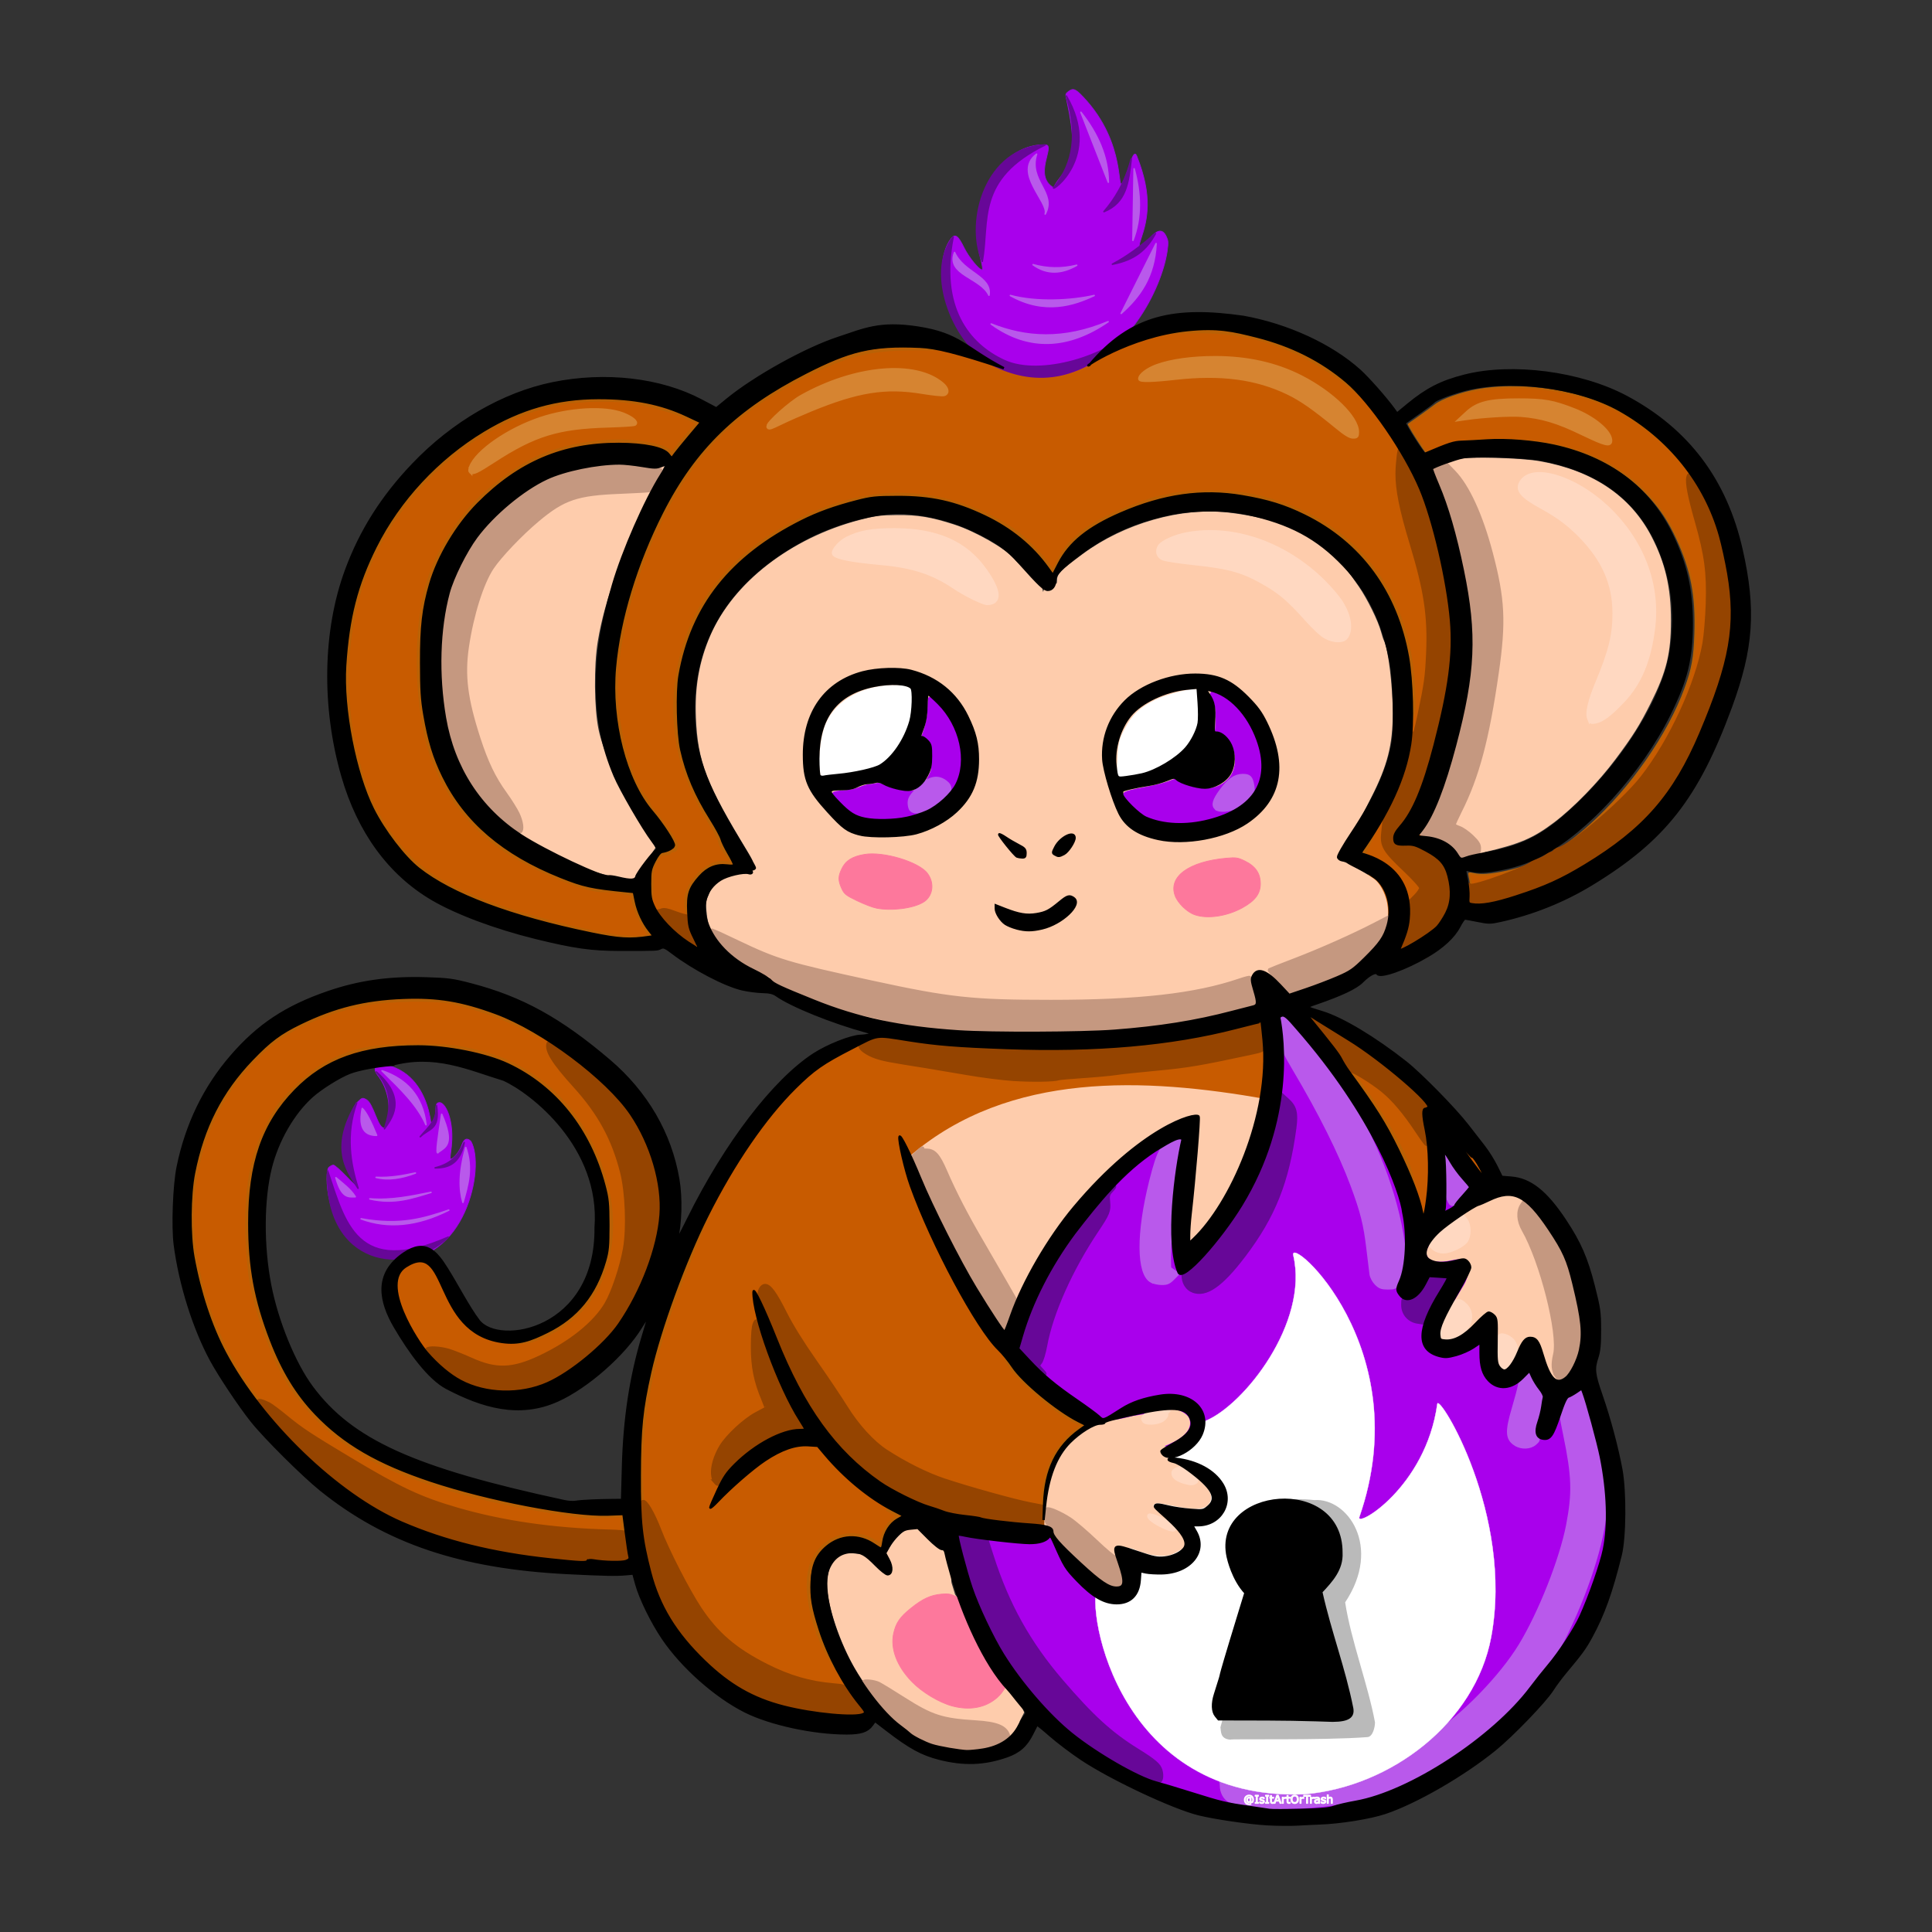
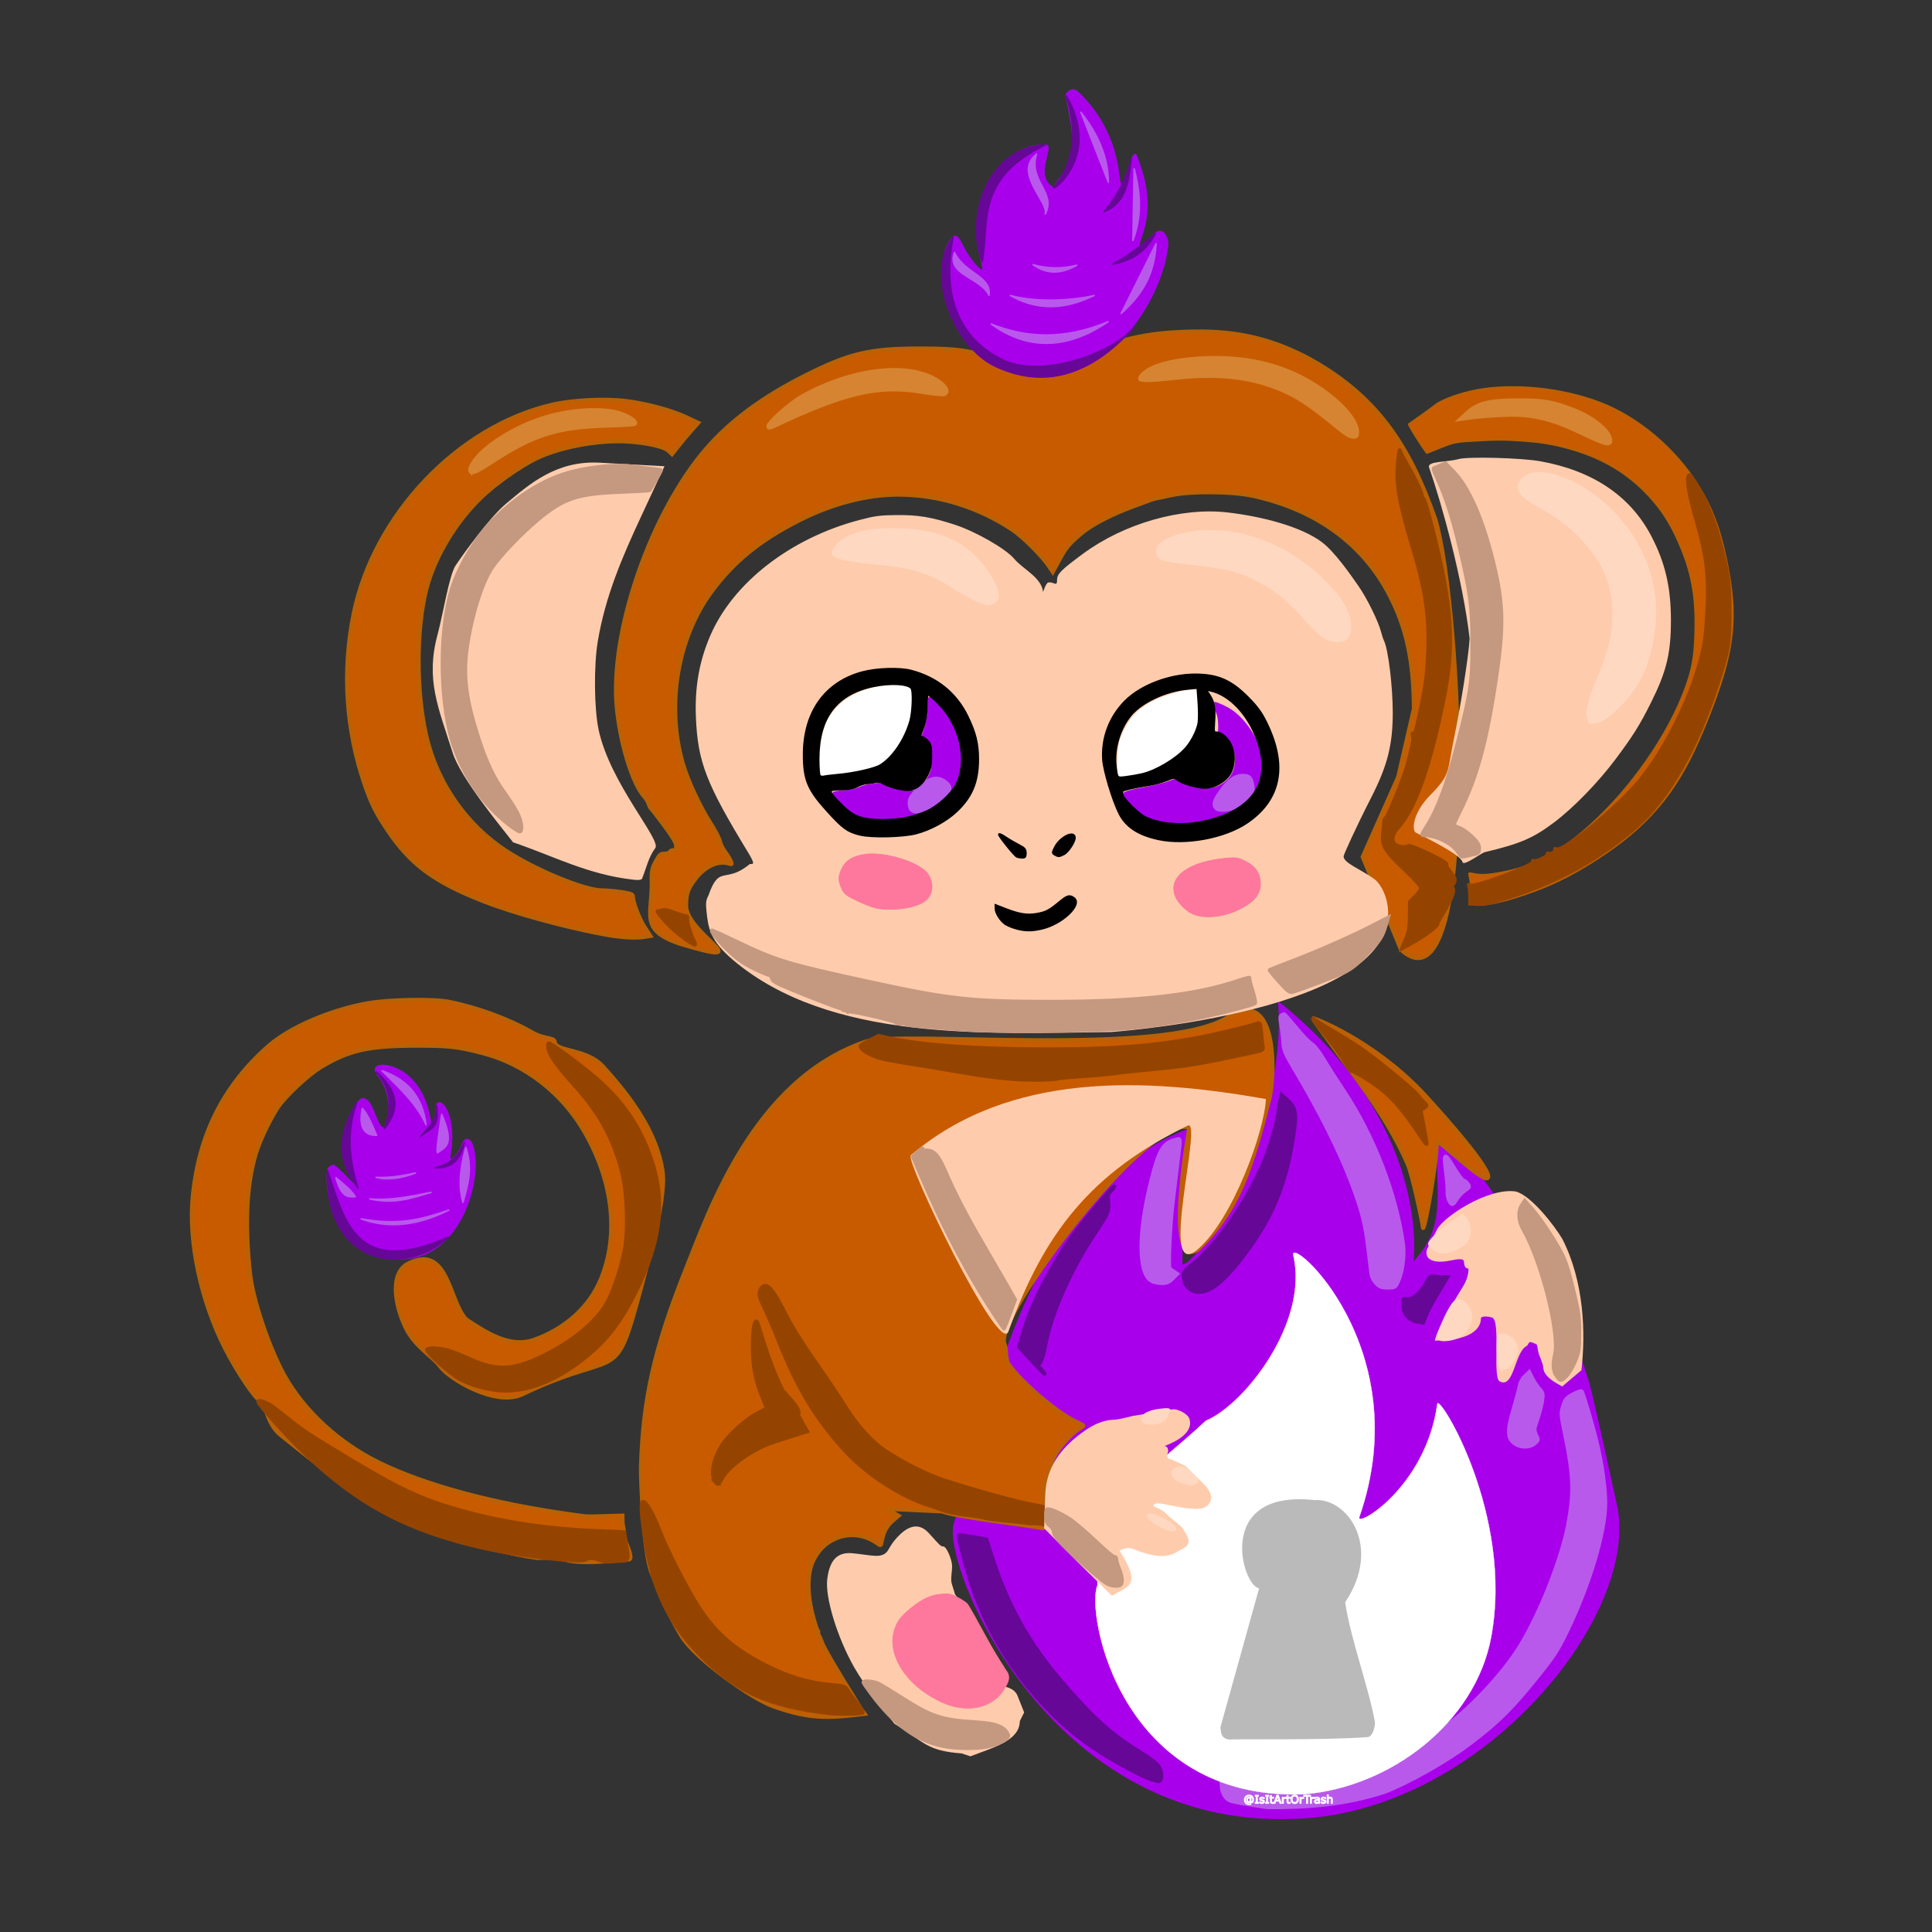
<svg xmlns="http://www.w3.org/2000/svg" xmlns:ns1="http://www.inkscape.org/namespaces/inkscape" xmlns:ns2="http://sodipodi.sourceforge.net/DTD/sodipodi-0.dtd" width="250mm" height="250mm" viewBox="0 0 250 250" version="1.1" id="svg1" xml:space="preserve" ns1:version="1.3.2 (091e20e, 2023-11-25)" ns2:docname="osco-monkey-with-outline-inkscape.svg">
  <rect x="0" y="0" width="250" height="250" fill="#333333" stroke="none" />
  <ns2:namedview id="namedview1" pagecolor="#ffffff" bordercolor="#000000" borderopacity="0.25" ns1:showpageshadow="2" ns1:pageopacity="0.0" ns1:pagecheckerboard="0" ns1:deskcolor="#d1d1d1" ns1:document-units="mm" ns1:zoom="1.63" ns1:cx="553.37423" ns1:cy="701.22699" ns1:window-width="1920" ns1:window-height="999" ns1:window-x="0" ns1:window-y="25" ns1:window-maximized="0" ns1:current-layer="layer10">
    <ns1:page x="0" y="0" width="250" height="250" id="page1" margin="0" bleed="0" />
  </ns2:namedview>
  <defs id="defs1" />
  <g ns1:label="Layer 1" ns1:groupmode="layer" id="layer1" transform="translate(0.692,-25.249)">
    <g ns1:groupmode="layer" id="layer8" ns1:label="big flame" style="display:inline" transform="translate(-8.328,0.362)">
      <g ns1:groupmode="layer" id="layer9" ns1:label="transgender" style="display:none">
        <path style="display:inline;fill:#5bcffb;fill-opacity:1;stroke:#5bcffb;stroke-width:0.2;stroke-linecap:round;stroke-linejoin:round;stroke-dasharray:none;stroke-opacity:1" d="m 130.704,222.621 c 5.345,-18.542 10.437,-43.698 30.594,-51.2 -1.325,4.961 -1.114,9.391 -1.194,17.634 1.648,1.09 13.908,-17.685 12.58,-33.92 19.586,15.684 17.417,33.168 17.291,33.768 4.78,-5.01 3.014,-8.942 3.175,-18.107 8.655,9.874 15.639,20.546 19.358,32.781 0.244,-0.038 3.937,17.096 3.953,17.191 2.387,14.458 -18.229,39.356 -41.97,39.891 -31.719,1.208 -45.281,-32.854 -43.787,-38.035 z" id="path4" ns2:nodetypes="sccccccscs" ns1:label="blue big flame" />
        <g ns1:groupmode="layer" id="layer6" ns1:label="flag" style="display:none">
          <path style="display:inline;fill:#f5abb9;fill-opacity:1;stroke:#f5abb9;stroke-width:0.2;stroke-linecap:round;stroke-linejoin:round;stroke-dasharray:none;stroke-opacity:1" d="m 143.953,188.374 h 62.853 c 0,0 8.899,18.106 9.907,27.935 0.569,5.545 -0.269,11.365 -2.274,16.566 -1.415,3.671 -6.659,9.745 -6.659,9.745 h -69.512 c 0,0 -7.327,-11.959 -7.633,-18.677 -0.405,-8.879 4.342,-17.309 7.796,-25.499 1.488,-3.527 5.522,-10.069 5.522,-10.069 z" id="path6" ns2:nodetypes="ccssccssc" ns1:label="pink flag" />
          <path style="fill:#ffffff;fill-opacity:1;stroke:#ffffff;stroke-width:0.2;stroke-linecap:round;stroke-linejoin:round;stroke-dasharray:none;stroke-opacity:1" d="m 213.628,206.077 h -77.795 c 0,0 -4.902,10.669 -5.36,16.404 -0.083,1.038 0.487,3.086 0.487,3.086 h 84.941 c 0,0 1.367,-4.18 1.299,-6.334 -0.143,-4.542 -3.573,-13.155 -3.573,-13.155 z" id="path9" ns2:nodetypes="ccsccsc" ns1:label="white flag" />
        </g>
        <g ns1:groupmode="layer" id="layer10" ns1:label="flame" style="display:none">
          <path style="fill:#f5abb9;fill-opacity:1;stroke:#f5abb9;stroke-width:0.2;stroke-linecap:round;stroke-linejoin:round;stroke-dasharray:none;stroke-opacity:1" d="m 174.753,258.683 c -14.505,0.142 -19.184,-4.228 -27.906,-15.885 -8.722,-11.657 -7.73,-44.527 6.011,-56.242 l 3.435,14.597 c 14.389,-7.927 16.904,-13.351 18.461,-25.974 9.398,11.377 13.794,20.179 13.524,31.556 5.592,-2.982 6.786,-9.575 6.679,-17.117 5.284,0.869 16.257,37.869 9.636,49.317 -7.146,12.356 -15.565,19.609 -29.838,19.749 z" id="path10" ns2:nodetypes="szcccccss" ns1:label="pink flame" />
          <path style="display:inline;fill:#ffffff;fill-opacity:1;fill-rule:nonzero;stroke:#ffffff;stroke-width:0.04;stroke-linecap:round;stroke-linejoin:round;stroke-dasharray:none;stroke-opacity:1" d="m 150.344,229.368 c -0.432,-10.916 7.24,-14.843 14.01,-21.266 4.99,-2.068 13.37,-12.725 11.332,-21.409 -0.655,-2.789 16.168,11.924 8.545,33.853 -0.522,1.5 8.596,-3.783 10.089,-14.628 0.192,-1.398 9.912,14.319 6.963,30.181 -2.054,11.048 -12.965,19.365 -24.143,20.323 -23.835,0.977 -28.348,-23.467 -26.796,-27.055 z" id="path53-9" ns2:nodetypes="ccsssscc" ns1:label="white flame" />
        </g>
      </g>
      <g ns1:groupmode="layer" id="layer11" ns1:label="standard" style="display:inline">
        <path style="fill:#a900ec;fill-opacity:1;stroke:#a900ec;stroke-width:0.2;stroke-linecap:round;stroke-linejoin:round;stroke-dasharray:none;stroke-opacity:1" d="m 131.139,222.115 c 5.345,-18.542 10.437,-43.698 30.594,-51.2 -1.325,4.961 -1.114,9.391 -1.194,17.634 1.648,1.09 13.909,-17.685 12.58,-33.92 19.586,15.684 17.417,33.168 17.291,33.768 4.78,-5.01 3.014,-8.942 3.175,-18.107 8.655,9.874 15.639,20.546 19.358,32.78 0.244,-0.038 3.937,17.096 3.953,17.191 2.387,14.458 -18.229,39.356 -41.97,39.891 -31.719,1.208 -45.281,-32.854 -43.787,-38.035 z" id="path4-3" ns2:nodetypes="sccccccscs" ns1:label="violet big flame" />
        <path style="display:inline;fill:#670798;stroke:#670798;stroke-width:0.5;stroke-dasharray:none;stroke-opacity:1" d="m 156.546,255.113 c -1.037,-0.324 -4.497,-2.173 -6.599,-3.526 -2.582,-1.662 -4.556,-3.288 -6.74,-5.552 -4.477,-4.641 -7.786,-10.032 -9.789,-15.948 -0.763,-2.255 -1.853,-6.414 -1.715,-6.551 0.038,-0.038 0.859,0.071 1.824,0.242 l 1.755,0.311 0.713,2.229 c 1.99,6.22 4.757,11.189 8.962,16.093 3.957,4.615 6.398,6.844 9.803,8.954 2.273,1.409 2.859,1.912 3.057,2.626 0.197,0.709 0.072,1.406 -0.249,1.387 -0.12,-0.007 -0.58,-0.126 -1.022,-0.264 z m -15.434,-54.189 -1.607,-1.742 0.327,-1.192 c 1.152,-4.203 3.73,-9.296 6.837,-13.508 1.361,-1.845 4.94,-6.061 5.146,-6.061 0.068,0 -0.101,0.238 -0.375,0.529 -0.438,0.466 -0.486,0.647 -0.399,1.508 0.112,1.109 -0.049,1.504 -1.481,3.64 -3.352,4.999 -5.896,10.684 -6.657,14.876 -0.183,1.008 -0.476,1.976 -0.67,2.213 -0.335,0.41 -0.331,0.436 0.159,0.951 0.277,0.291 0.464,0.529 0.416,0.529 -0.048,0 -0.81,-0.784 -1.694,-1.742 z m 49.923,-5.011 c -1.087,-0.18 -1.839,-1.068 -1.839,-2.171 0,-0.788 0.028,-0.831 0.481,-0.744 0.683,0.131 1.711,-0.713 2.439,-2.004 0.494,-0.876 0.668,-1.04 1.003,-0.95 0.223,0.06 0.721,0.11 1.107,0.112 l 0.701,0.003 -1.221,2.034 c -0.672,1.118 -1.377,2.442 -1.567,2.94 l -0.345,0.907 z m -29.067,-4.012 c -0.64,-0.262 -1.087,-0.902 -1.171,-1.679 -0.077,-0.707 -0.029,-0.778 1.182,-1.767 4.133,-3.376 8.695,-10.675 10.369,-16.59 0.377,-1.33 0.685,-2.644 0.685,-2.92 0,-0.276 0.098,-0.924 0.217,-1.442 l 0.217,-0.941 0.746,0.67 c 0.986,0.885 1.188,1.671 0.928,3.612 -0.933,6.954 -2.69,11.378 -6.546,16.473 -2.941,3.886 -4.944,5.272 -6.627,4.583 z" id="path9-3" ns1:label="violet shadow" ns2:nodetypes="sssscscsssscsscssssscssssscssssccssccsssssscssss" />
        <path style="display:inline;fill:#b959eb;stroke:#b959eb;stroke-width:0.5;stroke-dasharray:none;stroke-opacity:1" d="m 171.589,258.739 c -3.357,-0.501 -4.493,-0.71 -4.875,-0.9 -0.574,-0.284 -0.994,-1.096 -0.994,-1.92 0,-0.355 -0.108,-0.764 -0.241,-0.911 -0.168,-0.186 -0.094,-0.176 0.248,0.036 0.269,0.166 1.005,0.404 1.636,0.529 7.311,2.205 13.626,1.333 20.447,-2.745 0.709,-0.457 1.636,-1.036 2.059,-1.287 l 3.138,-2.06 c 3.826,-2.394 8.875,-7.571 11.363,-11.649 2.558,-4.193 5.309,-11.145 6.164,-15.574 0.807,-4.181 0.738,-6.346 -0.372,-11.71 -0.553,-2.671 -0.56,-2.777 -0.258,-3.735 0.275,-0.874 0.422,-1.045 1.289,-1.508 0.538,-0.287 1.04,-0.457 1.114,-0.378 0.188,0.2 1.404,4.343 1.991,6.783 0.641,2.663 1.059,5.682 1.064,7.667 0.008,3.742 -2.031,10.552 -4.993,16.675 -1.078,2.228 -1.662,3.143 -3.375,5.292 -3.628,4.55 -5.352,6.276 -9.128,9.143 -3.054,2.319 -8.031,5.128 -11.175,6.306 -4.973,1.61 -9.923,1.997 -15.103,1.946 z m 32.198,-46.974 c -1.122,-0.696 -1.174,-1.606 -0.269,-4.66 0.363,-1.224 0.71,-2.536 0.772,-2.914 0.066,-0.402 0.345,-0.911 0.672,-1.224 l 0.56,-0.536 0.421,0.839 c 0.232,0.462 0.639,1.072 0.905,1.356 0.429,0.458 0.469,0.622 0.354,1.443 -0.072,0.51 -0.274,1.36 -0.449,1.889 -0.175,0.529 -0.327,1.005 -0.336,1.058 -0.01,0.053 -0.084,0.292 -0.166,0.531 -0.096,0.281 -0.038,0.655 0.164,1.058 0.305,0.609 0.3,0.634 -0.19,1.057 -0.604,0.521 -1.69,0.567 -2.438,0.103 z m -18.055,-20.808 c -0.311,-0.311 -0.588,-0.832 -0.64,-1.203 -0.051,-0.36 -0.229,-1.823 -0.397,-3.252 -0.375,-3.185 -0.779,-4.805 -2.05,-8.223 -1.571,-4.223 -4.173,-9.433 -7.544,-15.103 -1.206,-2.028 -1.349,-2.378 -1.42,-3.464 -0.043,-0.664 -0.163,-1.679 -0.267,-2.255 -0.144,-0.797 -0.131,-1.083 0.052,-1.2 0.132,-0.084 0.284,-0.15 0.337,-0.147 0.053,0.003 0.746,0.795 1.539,1.759 0.794,0.964 1.703,1.909 2.02,2.101 0.335,0.202 0.976,1.018 1.525,1.943 0.521,0.877 1.716,2.749 2.655,4.161 3.84,5.774 6.751,13.296 7.645,19.755 0.213,1.539 -0.087,3.743 -0.674,4.955 -0.333,0.688 -0.394,0.722 -1.291,0.722 -0.778,0 -1.036,-0.095 -1.49,-0.548 z m -29.078,-0.318 c -1.728,-0.939 -1.753,-6.208 -0.063,-12.919 1.029,-4.087 1.546,-4.95 3.213,-5.366 0.628,-0.157 0.611,-0.367 0.232,2.752 -0.163,1.347 -0.463,3.834 -0.666,5.528 -0.346,2.887 -0.588,8.25 -0.381,8.421 0.051,0.042 0.292,0.211 0.535,0.374 l 0.442,0.297 -0.601,0.601 c -0.485,0.485 -0.756,0.6 -1.404,0.593 -0.442,-0.004 -1.03,-0.131 -1.307,-0.282 z m 38.524,-10.339 c -0.148,-0.236 -0.253,-0.778 -0.233,-1.203 0.019,-0.425 -0.063,-1.509 -0.183,-2.408 -0.356,-2.668 -0.237,-2.763 0.968,-0.772 0.577,0.954 1.157,1.734 1.288,1.734 0.131,0 0.371,0.189 0.532,0.419 0.277,0.396 0.258,0.443 -0.354,0.859 -0.356,0.242 -0.837,0.746 -1.068,1.12 -0.493,0.797 -0.591,0.823 -0.95,0.25 z" id="path19-0" ns1:label="violet highlight" ns2:nodetypes="cssssssccssssssscsssccccsssscsssscccssssssscsscsssssssssssssssscssssscssss" />
        <path style="display:inline;fill:#ffffff;fill-opacity:1;fill-rule:nonzero;stroke:#ffffff;stroke-width:0.04;stroke-linecap:round;stroke-linejoin:round;stroke-dasharray:none;stroke-opacity:1" d="m 149.65,230.003 c -0.432,-10.916 7.24,-14.843 14.01,-21.266 4.99,-2.068 13.37,-12.725 11.332,-21.409 -0.655,-2.789 16.168,11.924 8.545,33.853 -0.522,1.5 8.596,-3.783 10.089,-14.628 0.192,-1.398 9.912,14.319 6.963,30.181 -2.054,11.048 -12.965,19.365 -24.143,20.323 -23.835,0.977 -28.348,-23.467 -26.796,-27.055 z" id="path53" ns2:nodetypes="ccsssscc" ns1:label="white flame" />
      </g>
      <path style="display:inline;fill:#bababa" d="m 165.555,248.407 5.008,-17.993 c -2.188,-0.253 -5.832,-12.829 7.149,-11.416 4.273,-0.317 8.805,6.01 3.986,13.231 0.747,4.904 2.977,10.717 3.861,15.528 0,0.63 -0.281,1.858 -0.975,1.911 -5.823,0.448 -18.078,0.192 -17.708,0.332 -1.438,-0.079 -1.214,-1.206 -1.321,-1.593 z" id="path21" ns1:label="shadow keyhole" ns2:nodetypes="ccccsscc" />
    </g>
    <g id="g1" transform="translate(9.658,4.167)" style="display:inline" ns1:label="body">
      <g id="g34" ns1:label="brown">
        <path style="display:inline;fill:#c85b00;fill-opacity:1;stroke:#ba6105;stroke-width:0.5;stroke-dasharray:none;stroke-opacity:1" d="m 89.825,241.937 c -3.059,-1.056 -10.243,-6.27 -11.982,-9.108 -1.728,-2.82 -2.847,-5.68 -3.902,-8.271 -1.05,-2.579 -1.4,-12.33 -1.366,-13.568 0.237,-8.797 1.742,-15.49 5.731,-25.489 3.118,-7.815 8.869,-24.669 23.308,-29.629 4.465,-1.534 38.656,2.063 46.909,-3.176 6.64,-4.215 6.11,7.846 5.389,10.62 -2.333,8.977 -3.888,14.245 -9.245,19.47 -4.53,2.925 -1.13,-15.763 -1.13,-15.763 -5.005,-2.123 -25.401,24.628 -23.898,27.965 0.366,0.813 0.003,1.859 0.603,2.7 1.71,2.397 6.321,6.3 8.697,7.363 0.5,0.224 0.912,0.453 0.914,0.509 0.002,0.057 -0.258,0.258 -0.579,0.447 -1.026,0.606 -2.631,2.423 -3.249,3.68 -0.751,1.525 -1.363,3.88 -1.363,5.243 0,0.924 -0.04,1.028 -0.356,0.928 -0.196,-0.062 1.025,3.129 0.23,2.977 -2.152,-0.412 -11.318,-1.477 -12.962,-2.162 l -7.148,-0.333 1.521,0.877 -0.748,0.628 c -0.771,0.647 -1.209,1.455 -1.431,2.635 -0.122,0.652 -0.142,0.666 -0.537,0.374 -1.64,-1.213 -3.751,-1.455 -5.536,-0.633 -1.277,0.588 -2.141,1.459 -2.815,2.836 -0.749,1.531 -0.79,4.092 -0.108,6.812 0.269,1.073 0.577,2.06 0.685,2.192 0.107,0.132 0.131,0.241 0.052,0.241 -0.079,0 -0.061,0.108 0.04,0.241 0.101,0.132 0.341,0.673 0.534,1.203 0.399,1.092 5.133,8.75 5.445,9.126 -4.886,0.589 -7.069,0.667 -11.704,-0.934 z M 59.245,222.703 c -5.503,-0.753 -14.298,-3.333 -18.444,-5.22 -3.805,-1.732 -11.899,-8.327 -14.89,-10.737 -1.837,-1.48 -1.966,-4.462 -2.63,-4.462 -0.499,0 -2.973,-3.671 -4.512,-6.694 -3.121,-6.13 -4.755,-13.749 -4.2,-19.584 0.764,-8.032 3.971,-14.445 9.777,-19.548 2.788,-2.451 8.022,-4.709 12.924,-5.575 2.704,-0.478 8.425,-0.582 10.415,-0.19 3.716,0.733 7.76,2.214 10.807,3.958 1.748,1.001 2.847,0.542 2.982,1.332 0.201,1.176 4.121,0.795 6.194,3.072 3.826,4.201 6.95,8.599 7.724,13.487 0.468,2.954 -1.254,9.492 -1.929,12.015 -4.569,17.066 -2.413,10.352 -16.225,16.961 -3.408,1.631 -9.43,-1.948 -10.658,-3.635 -0.894,-1.228 -3.219,-2.505 -4.403,-4.904 -1.496,-3.03 -2.123,-7.174 0.273,-8.396 5.254,-2.68 5.275,4.946 7.567,7.243 2.529,1.66 5.591,3.709 8.697,2.624 4.017,-1.402 7.146,-4.208 8.629,-7.738 2.412,-5.741 1.661,-12.686 -2.072,-19.161 -2.911,-5.049 -7.72,-8.766 -13.175,-10.183 -3.264,-0.848 -4.474,-0.979 -8.827,-0.958 -5.969,0.028 -8.407,0.579 -11.995,2.708 -1.682,0.998 -4.629,3.741 -5.661,5.269 -0.862,1.277 -2.127,3.854 -2.659,5.419 -1.36,3.999 -1.672,9.39 -0.931,16.111 0.376,3.415 2.492,9.66 4.468,13.191 2.561,4.576 7.062,8.708 12.239,11.238 5.945,2.905 14.682,5.265 24.647,6.66 2.478,0.347 1.971,0.321 4.666,0.243 l 2.165,-0.063 0.003,0.582 c 0.001,0.32 0.055,0.777 0.119,1.015 0.092,0.343 0.041,0.425 -0.243,0.394 -0.198,-0.021 1.825,3.74 0.925,3.71 -9.815,0.97 -6.671,-0.44 -11.765,-0.186 z M 173.748,179.812 c -0.028,-0.466 -1.322,-6.655 -1.964,-8.124 -1.436,-3.286 -3.337,-6.469 -6.405,-10.728 -0.4,-0.556 -6.006,-8.157 -5.93,-8.157 0.306,0 7.553,2.743 14.013,9.366 1.032,1.058 8.848,9.619 8.777,11.176 -0.071,1.557 -6.82,-5.263 -6.685,-4.472 0.238,1.385 -1.701,12.725 -1.807,10.939 z M 67.513,141.947 c -5.147,-0.979 -11.581,-2.761 -15.394,-4.263 -6.346,-2.501 -9.374,-4.752 -12.346,-9.181 -1.467,-2.186 -2.085,-3.418 -2.911,-5.799 -2.466,-7.112 -2.972,-14.782 -1.464,-22.192 2.599,-12.774 13.471,-24.239 25.669,-27.067 2.667,-0.618 6.865,-0.826 9.643,-0.478 2.625,0.329 5.842,1.196 7.725,2.081 l 1.58,0.743 -0.924,1.046 c -0.508,0.575 -1.274,1.493 -1.702,2.039 l -0.778,0.993 -0.46,-0.436 c -0.577,-0.548 -2.866,-1.061 -5.367,-1.205 -3.437,-0.197 -7.906,0.565 -11.089,1.89 -1.813,0.755 -4.919,2.813 -7.02,4.652 -3.645,3.19 -6.718,8.115 -7.848,12.579 -1.328,5.243 -1.323,13.264 0.012,19.018 1.393,6.001 5.135,11.4 10.229,14.754 3.785,2.493 10.207,5.154 12.446,5.157 0.582,8.6e-4 1.729,0.104 2.55,0.229 1.195,0.182 1.491,0.293 1.491,0.558 0,0.753 0.814,2.882 1.518,3.971 l 0.754,1.167 -0.703,0.116 c -1.295,0.214 -3.185,0.089 -5.61,-0.372 z m 10.153,1.281 c -5.36,-1.779 -3.606,-3.767 -3.7,-8.101 -0.031,-1.42 0.077,-1.765 0.542,-2.614 0.467,-0.853 0.613,-0.978 1.137,-0.978 0.331,0 0.635,-0.101 0.676,-0.225 0.041,-0.123 0.241,-0.224 0.444,-0.224 0.277,0 0.369,-0.136 0.369,-0.546 0,-0.383 -0.468,-1.176 -1.56,-2.646 -0.858,-1.155 -1.626,-2.143 -1.706,-2.196 -0.08,-0.053 -0.211,-0.313 -0.29,-0.577 -0.079,-0.265 -0.341,-0.698 -0.583,-0.962 -1.531,-1.678 -3.158,-7.029 -3.566,-11.728 -0.85,-9.786 4.481,-25.1 11.589,-33.293 3.14,-3.619 7.262,-6.67 12.76,-9.444 5.764,-2.908 8.372,-3.526 14.913,-3.53 4.775,-0.003 6.632,0.257 9.357,1.309 0.951,0.367 2.167,0.726 2.701,0.797 l 1.741,-1.954 c 0.682,0.43 1.331,0.155 3.249,0.895 1.502,0.58 2.517,-0.762 4.197,-1.636 0.864,-0.449 1.582,0.235 2.137,0.167 0.528,-0.066 1.74,-0.324 2.692,-0.574 2.906,-0.763 5.047,-1.061 8.481,-1.179 5.883,-0.203 10.32,0.722 15.184,3.165 9.353,4.92 13.611,11.568 16.96,21.115 3.369,11.142 5.925,64.99 -4.451,55.735 l -4.972,-12.043 4.59,-10.321 2.036,-8.832 c -0.039,-6.171 -0.937,-10.39 -3.11,-14.624 -3.445,-6.71 -9.533,-11.148 -17.735,-12.929 -2.704,-0.587 -8.084,-0.627 -10.535,-0.079 -0.9,0.201 -1.765,0.384 -1.924,0.406 -0.159,0.022 -0.419,0.091 -0.577,0.154 -0.159,0.062 -1.155,0.429 -2.213,0.814 -3.074,1.119 -5.635,2.457 -7.061,3.689 -1.542,1.333 -1.834,1.695 -2.81,3.494 l -0.751,1.383 -0.484,-0.731 c -0.869,-1.313 -3.427,-3.872 -4.738,-4.738 -4.502,-2.976 -9.618,-4.548 -14.804,-4.548 -4.025,0 -8.533,1.173 -12.772,3.323 -5.076,2.575 -8.428,5.297 -11.318,9.191 -4.446,5.99 -5.916,14.755 -3.737,22.276 0.626,2.161 2.19,5.536 3.541,7.639 0.612,0.953 1.175,2.035 1.252,2.405 0.077,0.37 0.371,0.977 0.654,1.347 0.282,0.37 0.612,0.904 0.734,1.186 0.217,0.505 0.212,0.51 -0.363,0.345 -1.304,-0.374 -3.022,0.441 -4.19,1.989 -1.012,1.34 -1.203,1.903 -1.207,3.552 0.168,3.693 9.85,8.083 -0.776,4.877 z" id="path12" ns1:label="brown" ns2:nodetypes="ssssssssccssscssssscccsssssssssscssssssssssssssssssscsssssssssssssccsccssssssssscssssssscsscssssssssssscscsssssssssssssscsccsssssssccccsssssssscssssssssssssss" />
        <path style="display:inline;fill:#c85b00;fill-opacity:1;stroke:#ba6105;stroke-width:0.925;stroke-linecap:round;stroke-linejoin:round;stroke-dasharray:none;stroke-opacity:1" d="m 648.698,522.224 c -0.389,-0.417 -0.543,-1.636 -0.592,-4.702 -0.037,-2.276 -0.345,-5.47 -0.686,-7.096 -0.341,-1.627 -0.561,-3.012 -0.49,-3.078 0.071,-0.066 0.957,0.066 1.968,0.295 3.925,0.887 8.44,0.563 16.562,-1.188 14.371,-3.099 26.453,-9.828 40.715,-22.675 19.954,-17.976 38.104,-44.117 46.347,-66.752 3.428,-9.413 4.426,-14.932 4.808,-26.58 0.61,-18.61 -1.736,-30.998 -8.783,-46.369 -3.941,-8.597 -7.858,-14.572 -13.749,-20.973 -9.927,-10.786 -22.028,-18.166 -37.201,-22.685 -9.143,-2.723 -15.932,-3.832 -27.66,-4.516 -7.111,-0.415 -9.572,-0.403 -18.521,0.092 -11.565,0.639 -11.602,0.647 -19.848,3.964 l -5.298,2.131 -0.801,-1.06 c -1.338,-1.772 -6.063,-9.171 -7.09,-11.105 l -0.966,-1.817 5.466,-3.861 c 3.006,-2.123 6.427,-4.621 7.603,-5.551 3.233,-2.559 12.561,-5.891 20.503,-7.323 17.937,-3.235 41.244,-0.848 59.529,6.098 18.8,7.141 37.117,22.614 48.328,40.823 6.598,10.717 10.295,20.427 13.447,35.321 4.801,22.68 4.476,37.114 -1.277,56.716 -2.981,10.159 -8.829,25.327 -14.05,36.444 -11.786,25.095 -26.454,40.822 -53.198,57.039 -11.452,6.944 -21.47,11.365 -35.614,15.717 -9.23,2.84 -18.16,4.076 -19.45,2.693 z" id="path34" transform="matrix(0.265,0,0,0.265,8.328,-0.362)" ns1:label="right ear" />
        <path style="display:inline;fill:#954400;fill-opacity:1;stroke:#954400;stroke-width:0.5;stroke-dasharray:none;stroke-opacity:1" d="m 96.858,242.759 c -7.59,-0.902 -11.679,-2.677 -16.05,-6.963 -4.617,-4.529 -6.797,-9.059 -7.792,-16.194 -0.403,-2.887 -0.451,-4.088 -0.167,-4.183 0.352,-0.118 1.307,1.516 2.102,3.594 1.028,2.689 3.69,7.886 5.23,10.21 2.187,3.301 4.594,5.362 8.658,7.411 2.944,1.485 5.551,2.243 8.618,2.506 1.467,0.126 1.579,0.168 1.9,0.71 0.187,0.317 0.723,1.046 1.19,1.62 0.467,0.574 0.798,1.127 0.735,1.229 -0.107,0.173 -3.123,0.214 -4.422,0.06 z M 67.321,222.977 c -0.848,-0.336 -1.445,-0.358 -1.903,-0.072 -0.656,0.41 -8.612,-0.502 -13.107,-1.502 -9.817,-2.185 -16.342,-5.638 -23.3,-12.329 -2.308,-2.219 -5.948,-6.28 -5.948,-6.636 0,-0.199 0.598,-0.049 1.377,0.348 0.281,0.143 1.234,0.853 2.117,1.577 2.088,1.712 3.049,2.35 8.246,5.47 6.581,3.951 9.198,5.18 14.002,6.575 5.897,1.713 12.471,2.658 19.799,2.848 1.076,0.028 1.927,0.098 1.891,0.157 -0.036,0.058 0.061,0.832 0.215,1.72 0.317,1.825 0.27,1.926 -0.911,1.931 -0.384,0.002 -0.946,0.043 -1.251,0.092 -0.304,0.049 -0.856,-0.031 -1.227,-0.178 z m 55.322,-4.809 c -0.106,-0.037 -1.361,-0.175 -2.79,-0.307 -1.429,-0.132 -2.732,-0.307 -2.896,-0.39 -0.164,-0.082 -1.202,-0.249 -2.308,-0.371 -1.105,-0.122 -2.4,-0.375 -2.877,-0.564 -0.477,-0.188 -1.378,-0.503 -2.002,-0.7 -3.497,-1.1 -7.818,-3.884 -10.552,-6.797 -3.808,-4.058 -6.375,-8.26 -8.787,-14.383 -0.631,-1.602 -1.456,-3.527 -1.834,-4.277 -0.378,-0.75 -0.687,-1.545 -0.687,-1.766 0,-0.6 0.353,-1.147 0.74,-1.147 0.587,0 1.293,0.969 2.591,3.56 0.803,1.602 2.194,3.841 3.868,6.228 1.438,2.049 3.228,4.714 3.977,5.921 1.499,2.415 3.462,4.569 5.194,5.697 2.467,1.607 5.256,3 7.518,3.754 3.198,1.066 8.96,2.672 11.06,3.082 l 1.708,0.333 0.319,1.165 0.213,1.165 -1.398,-0.175 c -0.476,0.021 -0.953,0.007 -1.058,-0.029 z M 82.29,212.917 c -0.716,-0.821 -0.429,-2.8 0.673,-4.641 0.818,-1.366 3.066,-3.449 4.589,-4.251 0.673,-0.354 1.251,-0.665 1.283,-0.691 0.033,-0.026 -0.159,-0.565 -0.426,-1.199 -0.979,-2.325 -1.35,-4.186 -1.351,-6.779 -6.79e-4,-1.548 0.088,-2.611 0.249,-2.983 0.246,-0.568 0.26,-0.544 0.919,1.626 0.854,2.809 1.732,5.08 2.739,7.084 l 0.797,1.585 h -0.509 c -0.752,0 0.084,-1.633 -0.025,-1.348 -0.052,0.137 2.282,2.177 1.657,2.805 l 1.211,2.168 -4.271,1.36 c -2.657,0.846 -5.782,3.011 -6.78,4.782 -0.431,0.766 -0.481,0.798 -0.756,0.481 z M 53.57,200.922 c -1.688,-0.255 -3.133,-0.711 -4.421,-1.395 -1.218,-0.646 -4.412,-3.517 -4.234,-3.806 0.169,-0.273 1.65,-0.201 2.782,0.135 0.57,0.169 1.906,0.699 2.969,1.178 3.169,1.427 5.316,1.354 8.837,-0.3 3.974,-1.867 7.149,-4.421 8.614,-6.931 0.885,-1.515 1.98,-4.791 2.393,-7.156 0.464,-2.658 0.287,-7.275 -0.378,-9.901 -1.098,-4.332 -2.918,-7.663 -6.103,-11.167 -2.74,-3.015 -3.712,-4.578 -3.411,-5.481 0.09,-0.271 4.988,3.377 6.855,5.106 3.492,3.233 5.649,6.79 6.884,11.349 1.261,4.659 0.555,9.519 -2.213,15.227 -2.226,4.591 -4.199,7.076 -7.646,9.632 -3.786,2.807 -7.559,4.018 -10.929,3.508 z M 173.062,167.505 c -1.626,-2.46 -3.099,-4.202 -4.529,-5.358 -1.377,-1.113 -3.827,-2.616 -4.044,-2.481 -0.075,0.046 -0.401,-0.412 -0.725,-1.018 -0.324,-0.606 -1.366,-2.072 -2.316,-3.257 -1.895,-2.364 -2.213,-2.816 -1.651,-2.348 0.203,0.17 1.236,0.811 2.294,1.426 1.058,0.615 2.565,1.548 3.349,2.075 2.092,1.405 7.005,5.409 7.608,6.199 0.286,0.376 0.694,0.844 0.906,1.041 0.384,0.358 0.384,0.359 -0.049,0.662 l -0.433,0.304 0.424,2.15 c 0.233,1.182 0.392,2.182 0.353,2.221 -0.039,0.039 -0.572,-0.688 -1.185,-1.615 z m -52.344,-6.792 c -1.376,-0.091 -4.06,-0.437 -5.965,-0.768 -1.905,-0.331 -4.243,-0.725 -5.195,-0.876 -4.83,-0.763 -5.583,-0.906 -6.59,-1.252 -1.021,-0.351 -1.973,-1.008 -1.973,-1.361 0,-0.086 0.527,-0.422 1.172,-0.748 l 1.172,-0.592 1.282,0.288 c 4.146,0.931 11.568,1.46 20.524,1.463 8.231,0.003 13.522,-0.396 19.276,-1.452 2.273,-0.417 7.157,-1.586 7.983,-1.911 0.273,-0.107 0.337,0.067 0.44,1.187 0.066,0.722 0.154,1.533 0.196,1.801 0.073,0.467 0.01,0.502 -1.498,0.827 -6.474,1.395 -8.248,1.696 -12.158,2.059 -2.328,0.216 -4.753,0.476 -5.388,0.577 -0.635,0.101 -2.497,0.272 -4.137,0.38 -1.64,0.108 -3.102,0.24 -3.247,0.293 -0.55,0.202 -3.484,0.243 -5.893,0.084 z m 50.853,-18.124 c 0.402,-0.984 0.496,-1.542 0.509,-3.009 l 0.016,-1.801 0.722,-0.726 c 0.397,-0.399 0.722,-0.885 0.722,-1.08 0,-0.201 -0.922,-1.227 -2.134,-2.374 -2.586,-2.447 -2.96,-3.079 -2.785,-4.711 0.069,-0.643 0.143,-1.356 0.165,-1.584 0.022,-0.228 0.092,-0.382 0.156,-0.343 0.184,0.113 2.414,-5.315 2.824,-6.873 0.708,-2.689 0.816,-3.261 0.715,-3.779 -0.076,-0.394 -0.061,-0.43 0.061,-0.15 0.117,0.269 0.329,-0.418 0.771,-2.502 0.857,-4.039 0.993,-5.014 1.125,-8.068 0.208,-4.823 -0.284,-8.084 -2.15,-14.236 -1.303,-4.294 -1.83,-6.911 -1.815,-9.006 0.009,-1.337 0.283,-3.591 0.352,-2.895 0.012,0.124 0.44,0.948 0.95,1.832 1.174,2.033 1.987,3.803 1.85,4.025 -0.059,0.095 -0.032,0.172 0.059,0.172 0.23,0 0.512,0.846 1.282,3.848 2.615,10.196 2.94,15.233 1.449,22.474 -1.794,8.711 -3.674,13.955 -5.881,16.397 -0.838,0.927 -0.908,1.936 -0.159,2.277 0.596,0.272 1.152,0.285 1.613,0.038 0.964,0.243 5.017,2.104 4.844,2.447 -0.213,0.36 1.222,1.538 1.058,2.09 -0.291,0.98 -0.72,0.176 -0.262,0.962 0.498,0.855 -1.97,4.147 -1.97,4.602 0,0.337 -1.608,1.544 -3.299,2.476 l -1.279,0.705 z m -92.812,0.295 c -1.27,-0.85 -2.525,-1.953 -3.372,-2.964 -0.442,-0.528 -0.728,-0.943 -0.635,-0.922 0.093,0.021 0.338,-0.034 0.544,-0.123 0.252,-0.109 0.754,-0.017 1.539,0.282 0.641,0.244 1.319,0.452 1.507,0.461 0.188,0.009 0.302,0.121 0.253,0.247 -0.117,0.306 0.32,1.932 0.736,2.736 0.183,0.354 0.3,0.676 0.26,0.716 -0.04,0.04 -0.415,-0.155 -0.832,-0.434 z m 101.13,-5.816 c 0,-0.521 -0.051,-1.105 -0.114,-1.299 -0.075,-0.23 -0.056,-0.272 0.054,-0.12 0.326,0.449 8.493,-2.609 8.207,-3.073 -0.07,-0.113 -0.033,-0.145 0.085,-0.072 0.281,0.174 1.979,-0.664 1.831,-0.903 -0.065,-0.105 -0.018,-0.127 0.105,-0.051 0.273,0.169 1.045,-0.34 0.847,-0.559 -0.079,-0.087 -0.033,-0.095 0.102,-0.017 0.872,0.502 8.426,-5.778 11.156,-9.273 3.709,-4.75 7.098,-12.078 8.028,-17.36 0.177,-1.005 0.37,-3.3 0.429,-5.099 0.132,-4.035 -0.167,-6.31 -1.394,-10.627 -0.962,-3.381 -1.29,-5.086 -1.113,-5.788 0.111,-0.44 0.161,-0.405 0.786,0.564 1.842,2.854 3.038,6.038 4.039,10.752 0.446,2.104 0.512,2.864 0.521,6.061 0.012,4.145 -0.124,4.963 -1.558,9.384 -2.758,8.498 -6.398,14.868 -10.59,18.533 -4.41,3.855 -9.564,6.784 -15.367,8.733 -2.865,0.963 -3.676,1.161 -4.753,1.161 l -1.299,5.2e-4 z" id="path8" ns1:label="brown shadow" ns2:nodetypes="sssssssssssssscsssssssssscsssssssscsssssssssssccccssssssssssscssscsssssssssssssssssssscssssssssscssssccsssscscsscscsssscccscsssssssscssscssssssssssssssccssccscsssssssscssscsssssssssssscss" />
        <path style="display:inline;fill:#d68431;fill-opacity:1;stroke:#d68431;stroke-width:0.5;stroke-dasharray:none;stroke-opacity:1" d="m 50.528,82.095 c -0.064,-0.064 -0.035,-0.329 0.064,-0.59 0.761,-2.001 4.858,-4.833 9,-6.221 3.736,-1.252 8.28,-1.508 10.637,-0.601 1.143,0.44 1.882,1.049 1.534,1.263 -0.11,0.068 -1.653,0.165 -3.428,0.216 -6.488,0.185 -9.534,1.119 -14.791,4.536 -2.188,1.422 -2.737,1.676 -3.016,1.396 z M 194.385,77.152 c -3.199,-1.55 -5.264,-2.165 -7.954,-2.369 -1.412,-0.107 -4.938,0.103 -7.12,0.425 l -0.673,0.099 0.846,-0.784 c 1.374,-1.274 2.878,-1.644 6.659,-1.642 3.347,0.002 4.454,0.199 7.216,1.28 2.452,0.961 4.531,2.662 4.66,3.816 0.092,0.815 -0.546,0.671 -3.634,-0.826 z M 162.658,76.335 c -3.01,-2.474 -4.602,-3.587 -6.325,-4.42 -4.117,-1.99 -8.714,-2.595 -14.641,-1.924 -2.899,0.328 -4.522,0.367 -4.522,0.109 0,-0.479 0.987,-1.225 2.202,-1.665 1.835,-0.664 4.541,-1.038 7.516,-1.038 4.183,-6.03e-4 7.886,0.831 11.148,2.503 3.994,2.048 7.222,5.204 7.227,7.068 0.002,0.557 -0.057,0.625 -0.536,0.625 -0.378,0 -0.993,-0.374 -2.069,-1.258 z M 89.064,76.242 c 0,-0.468 2.873,-3.03 4.29,-3.825 6.921,-3.886 14.7,-4.59 18.198,-1.647 0.675,0.568 0.785,1.159 0.247,1.33 -0.196,0.062 -1.473,-0.071 -2.838,-0.296 -4.732,-0.78 -8.336,-0.205 -14.439,2.306 -1.255,0.516 -2.924,1.251 -3.709,1.634 -1.525,0.743 -1.748,0.807 -1.748,0.499 z" id="path16" ns1:label="brown highlight" ns2:nodetypes="scsssssssssscssssssssssssscssssssssss" />
      </g>
      <path style="display:inline;opacity:1;fill:#feccac;fill-opacity:1" d="m 114.098,247.974 c -4.453,-0.329 -4.742,-1.355 -8.723,-3.856 -1.651,-2.064 -3.91,-5.03 -5.225,-7.341 -2.189,-3.878 -3.756,-9.045 -3.451,-11.377 0.275,-2.103 1.05,-3.542 3.258,-3.328 2.556,0.248 3.681,0.713 4.501,-0.228 0.107,-0.123 0.433,-0.817 0.961,-1.452 1.522,-1.829 3.032,-2.458 4.434,-0.911 1.425,1.571 1.509,1.712 1.864,1.712 0.288,0 0.803,0.89 1.08,2.066 0.19,0.805 -0.217,2.007 0.015,2.763 l 0.423,1.374 c 2.496,3.409 4.298,7.383 6.119,11.885 0.013,0.031 1.509,0.092 1.959,1.221 l 0.864,2.169 -0.564,1.118 c -0.017,2.58 -3.518,3.431 -6.387,4.561 z m 10.664,-29.129 0.138,-4.301 c 0.117,-3.656 2.097,-6.067 4.59,-7.943 1.289,-0.97 2.608,-1.755 4.373,-1.812 0.613,-0.02 1.69,-0.337 2.417,-0.492 l 5.168,-0.853 c 0.733,-0.013 1.847,0.603 2.072,1.148 0.454,1.095 -0.296,2.244 -2.017,3.092 -2.18,1.083 -0.638,-0.1 -0.697,1.247 -0.061,0.099 -0.272,0.836 0.082,0.903 0.355,0.067 1.734,0.737 2.146,0.938 l 2.246,2.214 c 1.189,1.13 1.413,2.113 0.654,2.872 -0.612,0.612 -1.844,0.628 -4.639,0.058 -1.881,-0.383 -2.056,-0.391 -2.347,-0.1 -0.291,0.291 0.729,0.302 1.541,1.08 1.989,1.906 1.86,1.221 2.735,2.859 0.695,1.348 -0.265,1.531 -1.298,2.16 -1.318,0.801 -2.971,0.684 -5.683,-0.402 -0.801,-0.321 -1.723,0.227 -1.723,0.227 3.113,4.804 0.791,4.646 -0.982,5.842 l -4.601,-4.528 z m 64.586,-20.78 c -0.03,-0.634 -0.522,-1.454 -0.655,-2.097 -0.225,-1.09 0.008,-0.817 -0.694,-1.134 -0.675,-0.305 -0.43,0.217 -0.883,0.471 -1.458,0.818 -1.588,5.581 -3.434,4.51 -0.914,-0.53 0.18,-7.84 -0.935,-8.229 -0.593,-0.207 -1.469,-0.236 -1.469,0.132 0,0.892 -0.709,2.846 -5.967,2.841 0.555,-2.248 2.659,-5.293 3.736,-7.147 0.675,-1.161 0.624,-2.039 0.624,-2.137 0,-0.097 -0.287,0.01 -0.454,-0.312 -0.335,-0.648 0.434,-1.249 -1.941,-0.759 -2.169,0.447 -3.412,-0.191 -2.95,-1.515 l 1.266,-2.492 c 0.854,-1.68 6.611,-5.461 10.199,-4.938 2.017,0.539 5.026,4.44 6.031,6.152 2.824,5.541 3.015,12.129 2.466,16.967 l -2.497,2.121 c 0.08,-0.068 -2.377,-1 -2.445,-2.432 z m -69.21,-4.687 c -1.174,3.254 -13.425,-22.194 -12.635,-22.806 12.809,-10.89 30.294,-10.047 45.954,-7.278 -0.174,4.128 -4.248,15.486 -8.789,19.43 -5.233,4.544 0.534,-16.163 -1.229,-16.03 -12.63,6.097 -18.72,13.988 -23.301,26.684 z M 84.52,145.32 c -3.024,-2.555 -3.232,-4.196 -3.456,-6.384 -0.105,-1.023 -0.06,-1.363 0.262,-1.994 1.432,-4.094 2.161,-1.411 5.334,-4.045 0.344,-0.078 0.896,0.301 -0.237,-1.559 -5.387,-8.842 -6.481,-11.67 -6.72,-17.378 -0.166,-3.952 0.414,-7.274 1.851,-10.614 2.958,-6.874 10.404,-12.643 19.344,-14.989 1.985,-0.521 2.66,-0.609 4.811,-0.625 2.752,-0.021 4.423,0.256 7.453,1.235 2.719,0.878 6.67,3.143 7.735,4.434 1.079,1.307 3.52,2.387 3.719,4.266 0.01,0.09 0.351,-1.164 0.698,-1.216 0.723,-0.11 1.119,0.631 1.119,-0.305 0,-0.796 0.466,-1.271 3.329,-3.388 5.325,-3.939 12.748,-6.06 18.758,-5.362 4.385,0.51 9.488,1.807 12.192,3.849 1.648,1.244 3.693,4.184 4.762,5.73 1.075,1.555 2.518,4.484 2.87,5.825 0.125,0.476 0.297,1.002 0.382,1.169 0.561,1.097 1.151,5.944 1.146,9.415 -0.006,4.083 -0.701,6.807 -2.771,10.86 -2.009,3.933 -3.592,7.436 -3.592,7.649 0,0.854 2.046,1.583 3.919,2.891 0.733,0.512 1.462,1.811 1.709,3.091 2.604,13.49 -32.443,16.507 -35.746,16.754 -16.216,0.211 -36.389,1.238 -48.871,-9.308 z M 56.041,130.075 c -1.606,-2.077 -6.77,-8.275 -7.817,-11.581 -1.877,-5.928 -3.528,-9.479 -1.944,-15.337 0.678,-2.509 1.496,-7.652 2.32,-8.893 0.913,-1.375 4.358,-6.191 6.551,-8.025 3.082,-2.578 6.537,-5.588 12.093,-5.285 l 8.392,0.458 -3.023,6.494 c -2.515,5.404 -4.644,10.395 -5.612,16.178 -0.522,3.12 -0.471,8.698 0.106,11.416 1.476,6.959 8.185,14.302 7.331,15.33 -0.867,1.157 -1.144,2.551 -1.694,3.916 -0.068,0.311 -1.085,0.178 -1.156,0.165 -5.874,-0.652 -10.412,-3.1 -15.546,-4.836 z m 122.853,2.552 c -0.173,-0.923 -4.748,-3.167 -6.009,-3.784 -0.579,-0.283 -0.459,-2.543 1.833,-4.865 2.729,-2.764 2.164,-3.003 3.076,-7.348 0.748,-3.562 1.876,-10.391 2.026,-12.912 -0.881,-7.643 -3.624,-17.52 -5.248,-22.145 -0.295,-0.839 2.215,-0.653 3.823,-1.088 1.261,-0.341 8.074,-0.16 10.538,0.279 6.824,1.217 11.699,4.505 14.413,9.722 1.787,3.436 2.521,6.6 2.521,10.876 0,4.29 -0.57,6.621 -2.622,10.719 -1.424,2.846 -2.308,4.252 -4.566,7.268 -2.232,2.982 -5.411,6.251 -7.918,8.142 -2.714,2.048 -4.409,2.776 -8.975,3.857 -0.461,0.109 -2.777,1.892 -2.892,1.278 z" id="path23" ns1:label="teint" ns2:nodetypes="csssssssssscsscsccssssccssssccssssssscccsssssssscsssscssscsssscssscsccssssssssssssssscsssscscssssssscsscccscsscssssssssssc" />
      <path style="display:inline;fill:#c59880;fill-opacity:1;stroke:#c59880;stroke-width:0.5;stroke-dasharray:none;stroke-opacity:1" d="m 191.096,199.138 c -0.472,-0.689 -0.534,-1.47 -0.222,-2.819 0.624,-2.699 -1.724,-11.976 -4.073,-16.091 -0.669,-1.173 -0.746,-2.388 -0.203,-3.213 l 0.357,-0.542 0.898,1.023 c 1.092,1.244 2.767,3.73 3.775,5.603 0.553,1.028 0.957,2.253 1.567,4.753 0.735,3.011 0.821,3.611 0.821,5.677 -4.4e-4,1.941 -0.069,2.483 -0.433,3.398 -0.504,1.269 -1.125,2.232 -1.67,2.588 -0.347,0.227 -0.43,0.189 -0.818,-0.377 z m -72.728,-7.873 c -3.564,-5.414 -6.653,-11.276 -9.674,-18.358 l -0.917,-2.15 0.679,-0.64 c 0.373,-0.352 0.617,-0.532 0.542,-0.4 -0.098,0.173 0.054,0.241 0.538,0.241 0.984,0 1.53,0.605 2.432,2.694 1.164,2.696 2.711,5.695 4.615,8.948 0.929,1.587 2.304,3.96 3.054,5.273 l 1.365,2.387 -0.69,1.847 c -0.379,1.016 -0.709,1.867 -0.732,1.892 -0.023,0.025 -0.568,-0.755 -1.211,-1.732 z" id="path17" ns1:label="teint shadow 2" ns2:nodetypes="sssscssssssssscsssssscsss" />
      <path style="display:inline;fill:#c59880;fill-opacity:1;stroke:#c59880;stroke-width:0.5;stroke-dasharray:none;stroke-opacity:1" d="m 111.77,247.025 c -3.504,-0.699 -6.342,-2.733 -9.293,-6.659 -0.604,-0.803 -1.098,-1.518 -1.098,-1.587 0,-0.25 1.378,-0.121 1.982,0.185 0.339,0.172 1.779,1.052 3.2,1.956 3.65,2.321 4.964,2.746 9.347,3.021 2.716,0.171 3.815,0.612 4.197,1.686 0.149,0.419 -1.194,1.145 -2.716,1.468 -1.322,0.281 -4.033,0.247 -5.619,-0.069 z m 21.263,-20.953 c -0.64,-0.287 -3.715,-2.965 -5.725,-4.986 -0.874,-0.879 -1.299,-1.456 -1.299,-1.764 0,-0.266 -0.201,-0.606 -0.482,-0.811 -0.371,-0.271 -0.489,-0.541 -0.513,-1.171 -0.017,-0.45 0.025,-0.874 0.092,-0.942 0.193,-0.193 1.727,0.459 2.958,1.258 0.616,0.4 2.138,1.698 3.383,2.885 1.245,1.187 2.349,2.105 2.453,2.041 0.104,-0.064 0.189,0.054 0.189,0.263 0,0.209 0.177,0.794 0.394,1.3 0.217,0.506 0.368,1.184 0.337,1.507 -0.049,0.5 -0.144,0.594 -0.635,0.633 -0.318,0.025 -0.837,-0.071 -1.155,-0.214 z M 114.08,154.278 c -1.746,-0.142 -4.041,-0.318 -5.099,-0.391 -1.058,-0.074 -2.011,-0.201 -2.117,-0.283 -0.106,-0.082 -0.432,-0.122 -0.725,-0.089 -0.293,0.033 -0.494,-0.003 -0.446,-0.08 0.124,-0.2 -5.996,-1.619 -6.266,-1.452 -0.146,0.09 -0.171,0.054 -0.073,-0.105 0.11,-0.179 0.042,-0.208 -0.259,-0.113 -0.225,0.071 -0.409,0.047 -0.409,-0.054 0,-0.101 -0.108,-0.172 -0.241,-0.157 -0.132,0.015 -2.16,-0.74 -4.506,-1.678 -3.659,-1.462 -4.282,-1.77 -4.381,-2.165 -0.064,-0.253 -0.228,-0.46 -0.366,-0.46 -0.138,0 -1.041,-0.385 -2.007,-0.855 -1.334,-0.649 -2.117,-1.2 -3.257,-2.292 -1.283,-1.229 -2.404,-2.626 -2.107,-2.626 0.049,0 1.455,0.651 3.123,1.448 5.289,2.524 6.516,2.894 17.495,5.279 10.092,2.192 12.997,2.506 23.187,2.505 11.425,-7.4e-4 18.718,-0.824 24.389,-2.754 0.767,-0.261 1.356,-0.412 1.309,-0.335 -0.047,0.076 0.13,0.818 0.393,1.647 0.263,0.829 0.411,1.568 0.327,1.64 -0.213,0.185 -3.389,1.038 -6.021,1.616 -3.118,0.685 -6.521,1.214 -10.102,1.568 -4.258,0.422 -17.532,0.534 -21.84,0.185 z m 41.095,-6.169 c -0.719,-0.8 -1.276,-1.48 -1.237,-1.512 0.039,-0.031 1.499,-0.604 3.245,-1.272 3.339,-1.279 7.624,-3.186 10.417,-4.638 l 1.662,-0.864 -0.288,0.972 c -0.452,1.526 -0.765,1.999 -2.534,3.826 -1.307,1.351 -1.941,1.846 -3.004,2.344 -1.134,0.532 -5.189,2.064 -6.556,2.478 -0.321,0.097 -0.654,-0.164 -1.706,-1.334 z m 23.18,-16.726 c -0.712,-1.151 -2.817,-2.22 -4.374,-2.22 -0.423,0 -0.415,-0.034 0.261,-1.091 1.468,-2.294 2.704,-5.645 4.114,-11.146 1.649,-6.434 1.822,-7.637 1.813,-12.585 -0.009,-4.831 -0.211,-6.375 -1.622,-12.364 -0.859,-3.648 -1.8,-6.59 -2.793,-8.741 -0.374,-0.808 -0.657,-1.49 -0.629,-1.515 0.027,-0.025 0.39,-0.187 0.806,-0.359 l 0.756,-0.313 1.079,1.111 c 1.803,1.857 3.519,5.609 4.815,10.525 1.562,5.928 1.709,8.871 0.767,15.409 -1.25,8.676 -2.528,13.464 -4.803,17.989 -0.424,0.844 -0.771,1.615 -0.771,1.715 0,0.1 0.314,0.285 0.698,0.412 0.384,0.127 1.12,0.637 1.636,1.134 0.734,0.707 0.938,1.036 0.938,1.513 0,0.51 -0.086,0.627 -0.529,0.717 -0.291,0.059 -0.809,0.182 -1.151,0.273 -0.57,0.152 -0.654,0.113 -1.009,-0.462 z M 55.355,127.659 c -3.128,-2.485 -5.53,-5.906 -6.918,-9.85 -1.786,-5.075 -2.031,-13.938 -0.547,-19.74 0.818,-3.197 3.255,-7.385 5.718,-9.823 3.182,-3.151 6.633,-5.239 10.132,-6.13 2.486,-0.633 5.774,-0.922 7.641,-0.672 0.783,0.105 1.965,0.246 2.626,0.315 0.661,0.068 1.203,0.149 1.203,0.179 0,0.052 -1.352,2.395 -1.483,2.57 -0.034,0.046 -1.728,0.147 -3.763,0.225 -5.652,0.216 -7.392,0.801 -10.755,3.617 -2.161,1.809 -4.884,4.663 -5.894,6.178 -1.325,1.987 -2.621,6.095 -3.233,10.243 -0.549,3.728 -0.172,6.737 1.489,11.868 1.011,3.124 1.965,5.109 3.419,7.119 0.644,0.89 1.387,2.075 1.651,2.634 0.487,1.03 0.627,2.082 0.304,2.282 -0.098,0.06 -0.813,-0.396 -1.59,-1.013 z" id="path18" ns1:label="teint shadow" ns2:nodetypes="sssssssssssssssssssssscsssssccsssssssssssssssssssssssssscssssssscscsssscssssssssssssssssssssssssssscs" />
      <path style="display:inline;fill:#ffd8c1;fill-opacity:1;stroke:#ffd8c1;stroke-width:0.5;stroke-dasharray:none;stroke-opacity:1" d="m 139.853,218.453 c -1.045,-0.54 -1.676,-1.076 -1.489,-1.263 0.159,-0.159 1.75,0.477 2.511,1.003 1.379,0.954 0.671,1.135 -1.022,0.261 z m 3.379,-5.523 c -0.825,-0.182 -1.466,-0.517 -1.652,-0.863 -0.238,-0.444 -0.091,-0.708 0.524,-0.942 0.393,-0.149 0.626,-0.062 1.424,0.534 0.993,0.741 1.167,1.085 0.65,1.283 -0.32,0.123 -0.333,0.122 -0.946,-0.013 z m -5.608,-8.051 c -0.247,-0.643 0.795,-1.165 2.612,-1.309 0.629,-0.05 0.763,-0.015 0.549,0.142 -0.155,0.114 -0.248,0.306 -0.208,0.427 0.041,0.121 -0.158,0.402 -0.442,0.625 -0.639,0.502 -2.334,0.58 -2.512,0.115 z m 46.182,-7.066 c -0.24,-0.388 -0.332,-3.617 -0.11,-3.839 0.326,-0.326 1.459,0.161 1.829,0.788 0.411,0.696 0.416,1.212 0.017,1.999 -0.608,1.2 -1.362,1.657 -1.736,1.052 z m -7.833,-3.565 c -0.181,-0.293 0.379,-1.919 1.177,-3.413 0.853,-1.598 1.243,-1.755 2.137,-0.861 1.056,1.056 0.708,2.8 -0.779,3.901 -0.563,0.417 -2.346,0.68 -2.536,0.373 z m -0.772,-11.605 c -0.279,-0.219 -0.507,-0.479 -0.507,-0.577 0,-0.367 1.399,-1.707 2.777,-2.659 l 1.426,-0.986 0.4,0.508 c 0.499,0.635 0.535,1.995 0.071,2.703 -0.412,0.629 -2.046,1.405 -2.965,1.407 -0.415,0.001 -0.9,-0.159 -1.203,-0.397 z m 20.063,-68.61 c -0.275,-0.692 0.098,-2.277 1.101,-4.675 1.67,-3.994 2.191,-6.119 2.187,-8.906 -0.006,-3.785 -1.342,-6.869 -4.306,-9.939 -1.535,-1.59 -2.972,-2.663 -5.171,-3.862 -2.562,-1.396 -3.204,-2.212 -2.54,-3.226 1.449,-2.211 6.826,-0.613 10.974,3.26 4.578,4.275 6.775,9.935 6.072,15.642 -0.522,4.24 -1.749,7.169 -3.983,9.507 -1.639,1.716 -2.617,2.45 -3.498,2.626 -0.55,0.11 -0.64,0.064 -0.836,-0.429 z M 161.206,103.508 c -0.513,-0.27 -1.532,-1.215 -2.58,-2.392 -2.024,-2.274 -3.252,-3.345 -5.033,-4.389 -3.021,-1.772 -4.718,-2.267 -9.483,-2.766 -1.895,-0.199 -3.69,-0.478 -3.99,-0.621 -0.6,-0.287 -0.781,-0.885 -0.453,-1.498 0.319,-0.596 2.021,-1.37 3.652,-1.661 5.994,-1.069 12.635,1.259 17.593,6.169 0.824,0.816 1.829,1.995 2.233,2.62 1.178,1.822 1.435,3.731 0.626,4.648 -0.419,0.475 -1.546,0.426 -2.564,-0.11 z m -45.542,-5.029 c -0.763,-0.366 -1.887,-1.003 -2.496,-1.417 -2.767,-1.877 -5.404,-2.74 -9.495,-3.107 -4.115,-0.369 -6.143,-0.802 -6.14,-1.311 0.003,-0.483 0.889,-1.445 1.722,-1.867 1.602,-0.812 3.284,-1.113 6.166,-1.105 5.459,0.016 9.156,1.648 11.651,5.144 1.975,2.768 2.073,4.308 0.274,4.324 -0.162,0.001 -0.919,-0.297 -1.682,-0.663 z" id="path24" ns1:label="teint hightlight" ns2:nodetypes="ssssssssssssssssssssssssssssssscsscssssssssssssssssssssssssssssssscs" />
    </g>
    <path style="display:inline;fill:#fd789c;fill-opacity:1;stroke:#fd789c;stroke-width:0.1;stroke-dasharray:none;stroke-opacity:1" d="m 122.515,245.999 c -1.672,-0.45 -3.872,-1.771 -5.175,-3.106 -1.971,-2.02 -2.84,-4.307 -2.393,-6.301 0.301,-1.347 0.817,-2.094 2.232,-3.234 1.508,-1.215 2.551,-1.7 3.924,-1.824 0.986,-0.089 1.258,-0.033 2.162,0.451 0.569,0.305 1.121,0.677 1.227,0.827 0.258,0.367 1.315,2.243 2.568,4.56 0.566,1.046 1.524,2.651 2.13,3.566 0.241,0.514 0.745,0.783 0.622,1.631 -0.063,0.43 -0.635,1.605 -1.473,2.342 -1.494,1.315 -3.55,1.699 -5.823,1.087 z m 31.379,-102.388 c -0.996,-0.353 -2.185,-1.511 -2.53,-2.465 -0.891,-2.463 1.783,-4.413 6.648,-4.847 1.246,-0.111 1.488,-0.073 2.405,0.38 1.364,0.673 1.982,1.588 1.982,2.935 0,1.278 -0.679,2.183 -2.319,3.092 -2.007,1.112 -4.55,1.484 -6.186,0.904 z m -41.198,-0.851 c -0.455,-0.09 -1.565,-0.517 -2.466,-0.949 -1.457,-0.698 -1.681,-0.877 -2.007,-1.596 -0.473,-1.041 -0.468,-1.556 0.022,-2.57 0.502,-1.037 1.365,-1.576 2.941,-1.837 2.439,-0.404 6.994,0.963 8.118,2.436 0.971,1.273 0.734,2.987 -0.519,3.748 -1.323,0.804 -4.115,1.156 -6.089,0.767 z" id="path50" ns1:label="blush" ns2:nodetypes="sssssssssssssssssssscssssssc" />
    <g id="g36" ns1:label="eyes and mouth" style="display:inline" transform="translate(17.985,3.805)">
      <path style="fill:#a900ec;fill-opacity:1;stroke:#a900ec;stroke-width:1.89;stroke-linecap:round;stroke-linejoin:round;stroke-dasharray:none;stroke-opacity:1" d="m 352.165,480.531 c -4.216,-1.022 -6.736,-2.622 -11.27,-7.157 -2.341,-2.341 -4.176,-4.502 -4.077,-4.801 0.121,-0.367 1.648,-0.634 4.681,-0.819 3.626,-0.221 5.145,-0.536 7.813,-1.62 1.821,-0.74 3.862,-1.35 4.536,-1.356 0.673,-0.006 2.059,-0.203 3.08,-0.439 1.649,-0.38 2.187,-0.283 4.823,0.874 6.508,2.856 12.571,3.57 15.812,1.86 2.418,-1.275 4.779,-4.015 6.39,-7.415 1.312,-2.77 1.356,-3.048 1.356,-8.725 0,-5.758 -0.022,-5.893 -1.21,-7.452 -0.666,-0.873 -1.772,-1.878 -2.459,-2.233 l -1.248,-0.646 1.015,-2.985 c 1.265,-3.719 1.958,-8.084 1.958,-12.328 0,-1.796 0.16,-3.265 0.355,-3.265 0.572,0 7.143,6.946 8.581,9.071 6.383,9.429 8.449,21.422 5.257,30.519 -1.767,5.037 -7.24,11.028 -13.203,14.451 -2.975,1.708 -8.977,3.715 -13.466,4.502 -4.601,0.807 -15.33,0.786 -18.724,-0.037 z" id="path30" ns1:label="violet left eye" transform="scale(0.265)" />
-       <path style="display:inline;fill:#a900ec;fill-opacity:1;stroke:#a900ec;stroke-width:1.89;stroke-linecap:round;stroke-linejoin:round;stroke-dasharray:none;stroke-opacity:1" d="m 499.777,482.914 c -3.677,-0.573 -8.323,-2.03 -10.505,-3.293 -3.469,-2.01 -10.445,-9.18 -10.445,-10.736 0,-0.688 3.53,-1.642 11.141,-3.009 3.395,-0.61 7.767,-1.69 9.714,-2.401 l 3.54,-1.292 3.029,1.524 c 9.018,4.537 17.184,4.129 22.934,-1.147 5.942,-5.452 5.714,-16.43 -0.454,-21.859 -1.138,-1.002 -2.626,-1.859 -3.517,-2.026 l -1.545,-0.29 0.284,-4.832 c 0.326,-5.532 -0.125,-8.585 -1.728,-11.697 -0.598,-1.162 -1.004,-2.197 -0.9,-2.301 0.356,-0.356 5.246,1.857 7.694,3.481 10.401,6.904 18.561,24.477 16.799,36.18 -1.699,11.29 -11.208,19.082 -27.899,22.862 -4.485,1.016 -14.136,1.46 -18.142,0.836 z" id="path31" ns1:label="violet right eye" transform="scale(0.265)" />
+       <path style="display:inline;fill:#a900ec;fill-opacity:1;stroke:#a900ec;stroke-width:1.89;stroke-linecap:round;stroke-linejoin:round;stroke-dasharray:none;stroke-opacity:1" d="m 499.777,482.914 c -3.677,-0.573 -8.323,-2.03 -10.505,-3.293 -3.469,-2.01 -10.445,-9.18 -10.445,-10.736 0,-0.688 3.53,-1.642 11.141,-3.009 3.395,-0.61 7.767,-1.69 9.714,-2.401 l 3.54,-1.292 3.029,1.524 c 9.018,4.537 17.184,4.129 22.934,-1.147 5.942,-5.452 5.714,-16.43 -0.454,-21.859 -1.138,-1.002 -2.626,-1.859 -3.517,-2.026 c 0.326,-5.532 -0.125,-8.585 -1.728,-11.697 -0.598,-1.162 -1.004,-2.197 -0.9,-2.301 0.356,-0.356 5.246,1.857 7.694,3.481 10.401,6.904 18.561,24.477 16.799,36.18 -1.699,11.29 -11.208,19.082 -27.899,22.862 -4.485,1.016 -14.136,1.46 -18.142,0.836 z" id="path31" ns1:label="violet right eye" transform="scale(0.265)" />
      <path style="display:inline;fill:#b959eb;stroke:#b959eb;stroke-width:0.5;stroke-dasharray:none;stroke-opacity:1" d="m 107.576,125.853 c -0.127,-0.127 -0.231,-0.52 -0.231,-0.874 0,-0.501 0.2,-0.857 0.908,-1.614 1.479,-1.582 2.609,-1.914 3.718,-1.093 0.739,0.547 0.728,1.117 -0.041,1.993 -1.252,1.426 -3.644,2.299 -4.354,1.589 z m 39.447,-0.192 c -0.417,-0.417 -0.244,-1.022 0.643,-2.24 1.01,-1.388 1.822,-1.954 2.807,-1.955 0.836,-8.6e-4 1.072,0.245 1.239,1.284 0.114,0.715 0.063,0.854 -0.581,1.567 -0.389,0.43 -1.075,0.96 -1.525,1.178 -0.905,0.438 -2.225,0.523 -2.582,0.165 z" id="path19" ns1:label="violet highlight" ns2:nodetypes="ssssssssssssss" transform="translate(-8.328,0.362)" />
      <path style="fill:#ffffff;fill-opacity:1;stroke:#ffffff;stroke-width:2.444;stroke-linecap:round;stroke-linejoin:round;stroke-dasharray:none;stroke-opacity:1" d="m 476.373,451.649 c 0.345,-7.705 0.743,-9.351 3.515,-14.532 3.51,-6.56 7.055,-9.867 14.472,-13.499 5.479,-2.683 18.383,-5.872 19.448,-4.806 0.36,0.36 0.675,4.485 0.7,9.168 0.053,9.858 -1.539,13.871 -7.978,20.12 -5.451,5.29 -17.339,10.904 -24.656,11.643 l -5.89,0.595 z" id="path36" transform="scale(0.265)" ns1:label="eye white right" />
      <path style="display:inline;fill:#ffffff;fill-opacity:1;stroke:#ffffff;stroke-width:2.444;stroke-linecap:round;stroke-linejoin:round;stroke-dasharray:none;stroke-opacity:1" d="m 330.893,456.09 c -0.729,-5.36 0.812,-16.579 2.937,-21.383 4.936,-11.159 17.481,-18.075 32.786,-18.075 7.492,0 8.322,1.039 7.811,9.781 -0.674,11.542 -7.557,24.026 -15.471,28.064 -3.236,1.651 -13.503,3.859 -23.266,5.005 l -4.267,0.501 z" id="path35" transform="scale(0.265)" ns1:label="eye white left" />
      <path style="display:inline;fill:#000000;fill-opacity:1;stroke:#000000;stroke-width:0.3;stroke-dasharray:none;stroke-opacity:1" d="m 121.17,141.211 c -0.492,-0.133 -1.124,-0.391 -1.404,-0.575 -0.619,-0.406 -1.259,-1.412 -1.26,-1.982 l -7.2e-4,-0.419 1.122,0.44 c 1.88,0.737 2.886,0.905 4.146,0.695 1.214,-0.203 1.644,-0.426 3.033,-1.578 0.967,-0.802 1.251,-0.878 1.793,-0.481 1.104,0.807 -1.508,3.295 -4.1,3.905 -1.325,0.312 -2.156,0.311 -3.329,-0.005 z m 0.089,-9.285 c -0.311,-0.127 -2.43,-2.766 -2.314,-2.882 0.051,-0.051 0.427,0.136 0.837,0.416 0.409,0.28 1.155,0.718 1.658,0.975 0.782,0.399 0.914,0.549 0.914,1.04 0,0.472 -0.077,0.571 -0.433,0.559 -0.238,-0.008 -0.536,-0.057 -0.662,-0.108 z m 4.896,-0.276 c -0.317,-0.185 -0.314,-0.239 0.052,-0.956 0.659,-1.292 2.497,-2.175 2.497,-1.199 0,0.528 -0.853,1.819 -1.383,2.093 -0.612,0.317 -0.719,0.322 -1.165,0.062 z m 13.378,-2.008 c -2.589,-0.562 -4.17,-1.607 -5.027,-3.323 -0.851,-1.703 -1.995,-5.506 -2.09,-6.952 -0.184,-2.81 0.85,-5.535 2.87,-7.559 2.021,-2.026 5.74,-3.433 9.044,-3.422 2.904,0.01 4.611,0.754 6.791,2.96 1.201,1.216 1.72,1.926 2.364,3.235 2.737,5.572 1.881,9.982 -2.514,12.949 -2.875,1.941 -7.93,2.874 -11.438,2.112 z m 6.553,-2.395 c 5.959,-1.524 8.177,-5.217 6.275,-10.452 -1.216,-3.347 -3.606,-5.847 -6.104,-6.387 l -0.631,-0.136 0.481,0.709 c 0.61,0.899 0.756,1.688 0.641,3.476 -0.088,1.373 -0.075,1.428 0.335,1.428 0.618,0 1.435,0.717 1.845,1.62 0.503,1.107 0.47,2.547 -0.082,3.59 -0.555,1.05 -2.045,1.909 -3.31,1.909 -1.006,0 -3.068,-0.618 -3.566,-1.068 -0.343,-0.31 -0.42,-0.305 -1.398,0.092 -0.569,0.231 -1.546,0.498 -2.17,0.592 -1.831,0.278 -3.558,0.679 -3.549,0.826 0.004,0.075 0.008,0.261 0.008,0.413 0,0.504 2.166,2.644 3.076,3.038 2.26,0.98 5.191,1.105 8.149,0.349 z m -8.653,-5.96 c 1.838,-0.427 4.452,-1.986 5.687,-3.393 0.745,-0.849 1.461,-2.263 1.638,-3.237 0.075,-0.411 0.075,-1.612 -1.3e-4,-2.668 l -0.136,-1.921 -1.369,0.13 c -2.805,0.267 -5.922,1.738 -7.334,3.462 -1.392,1.699 -2.173,4.317 -1.927,6.459 0.2,1.735 0.148,1.679 1.399,1.523 0.608,-0.076 1.526,-0.236 2.041,-0.355 z m -36.516,7.774 c -1.597,-0.403 -2.138,-0.794 -4.126,-2.974 -2.563,-2.811 -3.103,-4.085 -3.107,-7.331 -0.007,-5.515 2.751,-9.387 7.598,-10.671 1.841,-0.488 4.769,-0.576 6.254,-0.19 3.326,0.866 5.816,2.876 7.28,5.875 1.027,2.104 1.38,3.533 1.377,5.573 -0.004,2.934 -0.811,4.865 -2.817,6.741 -1.309,1.225 -3.297,2.305 -5.167,2.808 -1.643,0.442 -5.83,0.54 -7.293,0.17 z m 5.993,-2.126 c 0.811,-0.168 2.018,-0.551 2.683,-0.853 1.454,-0.659 3.198,-2.251 3.827,-3.492 1.556,-3.071 0.545,-7.622 -2.332,-10.499 -0.664,-0.664 -1.281,-1.208 -1.37,-1.208 -0.089,6e-5 -0.172,0.714 -0.183,1.587 -0.015,1.096 -0.149,1.939 -0.433,2.724 -0.487,1.343 -0.478,1.269 -0.157,1.269 0.14,0 0.465,0.224 0.722,0.497 0.412,0.439 0.466,0.671 0.46,1.972 -0.006,1.218 -0.097,1.648 -0.524,2.469 -0.56,1.076 -1.256,1.678 -2.163,1.872 -0.663,0.142 -2.608,-0.317 -3.464,-0.818 -0.382,-0.224 -0.74,-0.292 -1.058,-0.202 -0.265,0.075 -0.742,0.144 -1.061,0.155 -0.319,0.011 -0.903,0.192 -1.298,0.404 -0.496,0.266 -1.09,0.386 -1.921,0.388 -1.91,0.005 -1.947,0.147 -0.448,1.7 1.372,1.421 2.095,1.871 3.433,2.135 1.352,0.267 3.725,0.221 5.288,-0.102 z m -8.803,-5.571 c 2.079,-0.185 4.746,-0.788 5.474,-1.238 1.611,-0.996 3.17,-3.287 3.867,-5.685 0.362,-1.246 0.45,-4.042 0.136,-4.356 -0.57,-0.57 -2.676,-0.681 -4.819,-0.253 -4.854,0.968 -7.225,4.066 -7.224,9.437 3.07e-4,1.067 0.068,2.048 0.149,2.18 0.082,0.132 0.334,0.196 0.561,0.142 0.227,-0.055 1.061,-0.157 1.855,-0.227 z" id="path1" ns1:label="Outline Eyes and Mouth" ns2:nodetypes="csscssssscccsssscccsssccsssscssssssscsssscsssscsssssssccssssssssssscsssssssscsssccssscscssssssssssss" transform="translate(-8.328,0.362)" />
    </g>
    <g id="g56" ns1:label="Small flames" style="display:inline" transform="translate(17.985,3.805)">
      <path style="display:inline;fill:#a900ec;fill-opacity:1;stroke:#990be2;stroke-width:0.1;stroke-linecap:round;stroke-linejoin:round;stroke-dasharray:none;stroke-opacity:1" d="m 40.554,183.961 c -1.71,-0.163 -2.644,-0.434 -3.833,-1.111 -5.086,-2.897 -5.05,-10.166 -4.534,-10.681 0.181,-0.181 0.45,-0.328 0.599,-0.328 0.149,0 0.892,0.65 1.653,1.445 0.76,0.794 1.417,1.409 1.46,1.366 0.043,-0.043 -0.132,-0.498 -0.389,-1.012 -2.371,-4.734 -0.438,-9.135 0.451,-9.986 0.557,-0.534 0.61,-0.547 1.106,-0.27 0.909,0.508 1.461,3.646 2.247,3.646 0.452,0 1.596,-3.758 -0.8,-6.843 -1.112,-1.431 0.871,-1.592 2.42,-0.86 2.687,1.173 4.074,4.097 4.45,6.909 0.003,0.272 -0.023,0.234 0.189,0.024 0.911,-0.901 0.053,-2.502 0.955,-2.502 0.457,0 0.998,0.801 1.298,1.924 0.759,2.839 -0.173,5.388 0.14,5.388 0.373,0 1.187,-1.016 1.448,-1.806 0.271,-0.823 0.671,-0.993 1.166,-0.499 1.927,3.274 -0.744,16.081 -10.026,15.195 z M 121.234,69.467 c -8.812,-2.309 -11.438,-13.71 -8.508,-17.506 0.513,-0.664 0.906,-0.388 1.664,1.168 0.594,1.22 1.936,2.873 2.331,2.873 0.127,0 0.068,-0.518 -0.16,-1.395 -2.138,-8.231 3.183,-15.084 8.416,-14.769 1.255,0.076 -1.688,3.974 1,5.536 1.299,-2.559 3.651,-2.599 1.74,-11.178 -0.203,-0.912 -0.245,-0.939 0.205,-1.279 0.596,-0.45 0.884,-0.341 1.885,0.717 5.792,6.118 4.205,12.788 5.183,10.975 0.736,-1.364 1.287,-4.498 1.753,-3.332 2.073,5.18 1.397,8.203 0.556,10.687 -0.515,1.523 -0.243,1.661 1.013,0.108 1.101,-1.362 1.788,-1.384 2.253,-0.378 0.223,0.483 0.304,0.669 0.105,1.972 -0.704,4.621 -5.133,14.12 -13.857,15.974 -1.52,0.323 -3.979,0.247 -5.58,-0.172 z" id="path48" ns1:label="purple small flames" ns2:nodetypes="csssssssssssssssssscccssscscsssssssssscc" transform="translate(-8.328,0.362)" />
      <g id="g27" ns1:label="highlight top">
        <path style="fill:#b959eb;fill-opacity:1;stroke:#b959eb;stroke-width:0.2;stroke-linecap:round;stroke-linejoin:round;stroke-dasharray:none;stroke-opacity:1" d="m 121.195,35.976 c 2.223,2.825 3.528,5.817 3.544,9.044 z" id="path13" ns2:nodetypes="ccc" />
        <path style="fill:#b959eb;fill-opacity:1;stroke:#b959eb;stroke-width:0.2;stroke-linecap:round;stroke-linejoin:round;stroke-dasharray:none;stroke-opacity:1" d="m 128.076,43.288 c 0.871,3.178 0.983,6.28 -0.151,9.257 z" id="path14" ns2:nodetypes="ccc" />
        <path style="fill:#b959eb;fill-opacity:1;stroke:#b959eb;stroke-width:0.2;stroke-linecap:round;stroke-linejoin:round;stroke-dasharray:none;stroke-opacity:1" d="m 130.918,52.968 c -0.203,4.313 -2.122,6.909 -4.516,9.032 z" id="path15" ns2:nodetypes="ccc" />
        <path style="fill:#b959eb;fill-opacity:1;stroke:#b959eb;stroke-width:0.2;stroke-linecap:round;stroke-linejoin:round;stroke-dasharray:none;stroke-opacity:1" d="m 115.455,41.395 c -3.082,2.383 1.643,6.233 1.116,7.742 1.49,-2.786 -2.224,-4.287 -1.116,-7.742 z" id="path20" ns2:nodetypes="ccc" />
        <path style="fill:#b959eb;fill-opacity:1;stroke:#b959eb;stroke-width:0.2;stroke-linecap:round;stroke-linejoin:round;stroke-dasharray:none;stroke-opacity:1" d="m 104.842,54.115 c -1.108,2.898 3.376,3.229 4.453,5.531 0.393,-2.457 -3.257,-2.876 -4.453,-5.531 z" id="path22" ns2:nodetypes="ccc" />
        <path style="fill:#b959eb;fill-opacity:1;stroke:#b959eb;stroke-width:0.2;stroke-linecap:round;stroke-linejoin:round;stroke-dasharray:none;stroke-opacity:1" d="m 109.584,63.372 c 4.421,1.763 9.305,2.139 15.128,-0.301 -4.966,3.415 -10.155,3.905 -15.128,0.301 z" id="path25" ns2:nodetypes="ccc" />
        <path style="fill:#b959eb;fill-opacity:1;stroke:#b959eb;stroke-width:0.2;stroke-linecap:round;stroke-linejoin:round;stroke-dasharray:none;stroke-opacity:1" d="m 112.068,59.684 c 4.491,2.519 8.297,1.189 10.838,0 -2.97,0.686 -7.467,0.911 -10.838,0 z" id="path26" ns2:nodetypes="ccc" />
        <path style="fill:#b959eb;fill-opacity:1;stroke:#b959eb;stroke-width:0.2;stroke-linecap:round;stroke-linejoin:round;stroke-dasharray:none;stroke-opacity:1" d="m 115.003,55.695 c 1.777,1.28 3.667,1.203 5.645,0.075 -1.987,0.501 -3.859,0.427 -5.645,-0.075 z" id="path27" ns2:nodetypes="ccc" />
      </g>
      <g id="g39" ns1:label="shadow top">
        <path style="fill:#670798;fill-opacity:1;stroke:#670798;stroke-width:0.2;stroke-linecap:round;stroke-linejoin:round;stroke-dasharray:none;stroke-opacity:1" d="m 116.556,40.195 c -9.002,4.43 -7.194,9.831 -8.13,15.068 -2.186,-5.275 0.426,-14.693 8.13,-15.068 z" id="path28" ns2:nodetypes="ccc" />
        <path style="fill:#670798;fill-opacity:1;stroke:#670798;stroke-width:0.2;stroke-linecap:round;stroke-linejoin:round;stroke-dasharray:none;stroke-opacity:1" d="m 104.657,52.105 c -3.704,4.717 0.145,14.251 5.456,16.728 5.271,2.458 11.307,2.197 17.89,-4.956 -3.184,3.59 -12.025,6.373 -16.702,4.235 -4.645,-2.124 -8.448,-6.938 -6.644,-16.007 z" id="path29" ns2:nodetypes="cscsc" />
        <path style="fill:#670798;fill-opacity:1;stroke:#670798;stroke-width:0.2;stroke-linecap:round;stroke-linejoin:round;stroke-dasharray:none;stroke-opacity:1" d="m 119.31,33.876 c 1.443,4.791 1.022,8.62 -1.639,11.822 -0.462,0.767 6.26,-3.926 1.639,-11.822 z" id="path37" ns2:nodetypes="ccc" />
        <path style="fill:#670798;fill-opacity:1;stroke:#670798;stroke-width:0.2;stroke-linecap:round;stroke-linejoin:round;stroke-dasharray:none;stroke-opacity:1" d="m 127.704,42.022 c -0.363,3.058 -0.625,5.642 -3.527,6.805 1.355,-1.574 2.707,-3.664 3.527,-6.805 z" id="path38" ns2:nodetypes="ccc" />
        <path style="fill:#670798;fill-opacity:1;stroke:#670798;stroke-width:0.2;stroke-linecap:round;stroke-linejoin:round;stroke-dasharray:none;stroke-opacity:1" d="m 130.833,51.658 c -1.138,2.127 -2.704,3.435 -5.563,3.974 1.954,-1.035 3.609,-2.277 5.563,-3.974 z" id="path39" ns2:nodetypes="ccc" />
      </g>
      <g id="g60" ns1:label="shadow tail">
        <path style="fill:#670798;fill-opacity:1;stroke:#670798;stroke-width:0.2;stroke-linecap:round;stroke-linejoin:round;stroke-dasharray:none;stroke-opacity:1" d="m 23.714,172.958 c -0.368,12.248 10.078,13.78 15.621,8.569 -11.824,5.199 -13.368,-1.841 -15.621,-8.569 z" id="path56" ns2:nodetypes="ccc" />
        <path style="fill:#670798;fill-opacity:1;stroke:#670798;stroke-width:0.2;stroke-linecap:round;stroke-linejoin:round;stroke-dasharray:none;stroke-opacity:1" d="m 27.473,164.147 c -3.787,6.232 -0.854,9.294 0.178,11.053 -0.995,-3.213 -1.652,-6.91 -0.178,-11.053 z" id="path57" ns2:nodetypes="ccc" />
        <path style="fill:#670798;fill-opacity:1;stroke:#670798;stroke-width:0.2;stroke-linecap:round;stroke-linejoin:round;stroke-dasharray:none;stroke-opacity:1" d="m 30.019,160.156 c 2.238,2.581 1.827,4.918 1.053,7.348 0.821,-1.187 3.061,-3.785 -1.053,-7.348 z" id="path58" ns2:nodetypes="ccc" />
        <path style="fill:#670798;fill-opacity:1;stroke:#670798;stroke-width:0.2;stroke-linecap:round;stroke-linejoin:round;stroke-dasharray:none;stroke-opacity:1" d="m 37.806,164.505 c 0.45,3.192 -0.942,2.897 -2.1,4.027 1.159,-1.382 2.118,-1.982 2.1,-4.027 z" id="path59" ns2:nodetypes="ccc" />
        <path style="fill:#670798;fill-opacity:1;stroke:#670798;stroke-width:0.2;stroke-linecap:round;stroke-linejoin:round;stroke-dasharray:none;stroke-opacity:1" d="m 41.386,169.296 c -0.51,2.445 -1.735,3.288 -3.751,3.267 1.781,-0.449 2.931,-1.325 3.751,-3.267 z" id="path60" ns2:nodetypes="ccc" />
      </g>
      <g id="g68" ns1:label="highlight tail" transform="translate(-0.139,0.185)">
        <path style="fill:#b959eb;fill-opacity:1;stroke:#b959eb;stroke-width:0.2;stroke-linecap:round;stroke-linejoin:round;stroke-dasharray:none;stroke-opacity:1" d="m 30.898,159.817 c 3.148,1.074 5.226,3.218 5.688,6.978 -1.112,-2.54 -3.298,-4.642 -5.688,-6.978 z" id="path61" ns2:nodetypes="ccc" />
        <path style="fill:#b959eb;fill-opacity:1;stroke:#b959eb;stroke-width:0.2;stroke-linecap:round;stroke-linejoin:round;stroke-dasharray:none;stroke-opacity:1" d="m 28.339,164.699 c -0.414,2.14 0.014,3.477 1.856,3.469 -0.716,-1.744 -1.354,-3.014 -1.856,-3.469 z" id="path62" ns2:nodetypes="ccc" />
        <path style="fill:#b959eb;fill-opacity:1;stroke:#b959eb;stroke-width:0.2;stroke-linecap:round;stroke-linejoin:round;stroke-dasharray:none;stroke-opacity:1" d="m 38.615,165.449 c 1.681,3.878 0.514,4.225 -0.403,4.881 -0.469,0.71 0.052,-2.413 0.403,-4.881 z" id="path63" ns2:nodetypes="ccc" ns1:transform-center-x="-0.27765586" ns1:transform-center-y="-0.83398072" />
        <path style="fill:#b959eb;fill-opacity:1;stroke:#b959eb;stroke-width:0.2;stroke-linecap:round;stroke-linejoin:round;stroke-dasharray:none;stroke-opacity:1" d="m 24.93,173.656 c 0.761,2.702 1.636,2.463 2.501,2.461 -0.604,-0.973 -1.591,-1.691 -2.501,-2.461 z" id="path64" ns2:nodetypes="ccc" />
        <path style="fill:#b959eb;fill-opacity:1;stroke:#b959eb;stroke-width:0.2;stroke-linecap:round;stroke-linejoin:round;stroke-dasharray:none;stroke-opacity:1" d="m 41.731,169.746 c -0.919,3.349 -0.836,5.463 -0.363,7.099 0.646,-2.226 1.292,-4.453 0.363,-7.099 z" id="path65" ns2:nodetypes="ccc" />
        <path style="fill:#b959eb;fill-opacity:1;stroke:#b959eb;stroke-width:0.2;stroke-linecap:round;stroke-linejoin:round;stroke-dasharray:none;stroke-opacity:1" d="m 28.196,178.977 c 3.459,1.274 7.231,0.931 11.335,-1.129 -3.103,1.051 -6.234,2.076 -11.335,1.129 z" id="path66" ns2:nodetypes="ccc" />
        <path style="fill:#b959eb;fill-opacity:1;stroke:#b959eb;stroke-width:0.2;stroke-linecap:round;stroke-linejoin:round;stroke-dasharray:none;stroke-opacity:1" d="m 29.325,176.396 c 2.851,0.221 5.368,-0.338 7.906,-0.847 -2.411,0.73 -4.766,1.575 -7.906,0.847 z" id="path67" ns2:nodetypes="ccc" />
        <path style="fill:#b959eb;fill-opacity:1;stroke:#b959eb;stroke-width:0.2;stroke-linecap:round;stroke-linejoin:round;stroke-dasharray:none;stroke-opacity:1" d="m 30.132,173.612 c 1.579,0.39 3.289,0.12 5.083,-0.565 -1.588,0.33 -3.179,0.655 -5.083,0.565 z" id="path68" ns2:nodetypes="ccc" />
      </g>
    </g>
    <path d="m 161.511,258.134 q 0,0.097 -0.029,0.187 -0.028,0.09 -0.08,0.165 h -0.306 l -0.019,-0.081 q -0.051,0.042 -0.099,0.064 -0.047,0.022 -0.109,0.022 -0.117,0 -0.187,-0.088 -0.07,-0.088 -0.07,-0.247 0,-0.158 0.086,-0.252 0.086,-0.094 0.205,-0.094 0.051,0 0.09,0.012 0.039,0.011 0.084,0.034 v -0.033 h 0.111 v 0.586 h 0.169 q 0.029,-0.052 0.044,-0.13 0.015,-0.079 0.015,-0.141 0,-0.114 -0.032,-0.207 -0.031,-0.093 -0.092,-0.16 -0.061,-0.067 -0.152,-0.102 -0.09,-0.036 -0.205,-0.036 -0.111,0 -0.204,0.04 -0.092,0.04 -0.158,0.109 -0.067,0.068 -0.105,0.163 -0.038,0.095 -0.038,0.202 0,0.115 0.036,0.21 0.036,0.095 0.102,0.162 0.069,0.07 0.161,0.106 0.092,0.036 0.202,0.036 0.06,0 0.123,-0.008 0.064,-0.008 0.122,-0.024 v 0.099 q -0.068,0.015 -0.126,0.019 -0.059,0.005 -0.12,0.005 -0.129,0 -0.24,-0.044 -0.111,-0.044 -0.19,-0.123 -0.08,-0.08 -0.125,-0.192 -0.044,-0.112 -0.044,-0.248 0,-0.129 0.047,-0.239 0.047,-0.111 0.127,-0.193 0.081,-0.081 0.191,-0.128 0.111,-0.047 0.237,-0.047 0.136,0 0.243,0.043 0.107,0.043 0.181,0.121 0.074,0.078 0.113,0.188 0.04,0.109 0.04,0.243 z m -0.435,0.177 v -0.36 q -0.044,-0.02 -0.079,-0.029 -0.035,-0.009 -0.074,-0.009 -0.09,0 -0.141,0.063 -0.051,0.063 -0.051,0.178 0,0.113 0.04,0.172 0.04,0.058 0.126,0.058 0.047,0 0.093,-0.021 0.047,-0.021 0.085,-0.051 z m 1.063,0.284 h -0.409 v -0.106 h 0.136 v -0.824 h -0.136 v -0.106 h 0.409 v 0.106 h -0.136 v 0.824 h 0.136 z m 0.779,-0.224 q 0,0.106 -0.088,0.175 -0.088,0.068 -0.24,0.068 -0.086,0 -0.159,-0.02 -0.072,-0.021 -0.12,-0.045 v -0.147 h 0.007 q 0.062,0.047 0.138,0.074 0.076,0.027 0.145,0.027 0.086,0 0.135,-0.028 0.049,-0.028 0.049,-0.088 0,-0.046 -0.026,-0.07 -0.026,-0.024 -0.102,-0.04 -0.028,-0.006 -0.073,-0.015 -0.044,-0.008 -0.081,-0.018 -0.102,-0.027 -0.145,-0.079 -0.042,-0.053 -0.042,-0.129 0,-0.048 0.019,-0.09 0.02,-0.042 0.06,-0.076 0.039,-0.033 0.099,-0.051 0.06,-0.019 0.135,-0.019 0.07,0 0.141,0.017 0.072,0.017 0.119,0.041 v 0.14 h -0.007 q -0.05,-0.037 -0.122,-0.062 -0.072,-0.026 -0.141,-0.026 -0.072,0 -0.121,0.028 -0.049,0.027 -0.049,0.081 0,0.048 0.03,0.072 0.029,0.024 0.095,0.04 0.036,0.008 0.081,0.017 0.045,0.008 0.075,0.015 0.091,0.021 0.141,0.072 0.049,0.051 0.049,0.136 z m 0.563,0.224 h -0.409 v -0.106 h 0.136 v -0.824 h -0.136 v -0.106 h 0.409 v 0.106 h -0.136 v 0.824 h 0.136 z m 0.627,-0.007 q -0.037,0.01 -0.081,0.016 -0.043,0.006 -0.077,0.006 -0.119,0 -0.181,-0.064 -0.062,-0.064 -0.062,-0.205 v -0.413 h -0.088 v -0.11 h 0.088 v -0.223 h 0.131 v 0.223 h 0.27 v 0.11 h -0.27 v 0.354 q 0,0.061 0.003,0.096 0.003,0.034 0.019,0.064 0.015,0.028 0.042,0.041 0.027,0.013 0.082,0.013 0.032,0 0.067,-0.009 0.035,-0.01 0.05,-0.016 h 0.007 z m 0.985,0.007 h -0.147 l -0.102,-0.289 h -0.448 l -0.102,0.289 h -0.14 l 0.377,-1.036 h 0.184 z m -0.291,-0.407 -0.182,-0.509 -0.182,0.509 z m 0.922,-0.227 h -0.007 q -0.029,-0.007 -0.057,-0.01 -0.027,-0.003 -0.065,-0.003 -0.06,0 -0.117,0.027 -0.056,0.026 -0.109,0.069 v 0.552 h -0.131 v -0.777 h 0.131 v 0.115 q 0.078,-0.063 0.137,-0.088 0.06,-0.026 0.122,-0.026 0.034,0 0.049,0.002 0.015,0.001 0.046,0.006 z m 0.527,0.627 q -0.037,0.01 -0.081,0.016 -0.043,0.006 -0.077,0.006 -0.119,0 -0.181,-0.064 -0.062,-0.064 -0.062,-0.205 v -0.413 h -0.088 v -0.11 h 0.088 v -0.223 h 0.131 v 0.223 h 0.27 v 0.11 h -0.27 v 0.354 q 0,0.061 0.003,0.096 0.003,0.034 0.019,0.064 0.015,0.028 0.042,0.041 0.027,0.013 0.082,0.013 0.032,0 0.067,-0.009 0.035,-0.01 0.05,-0.016 h 0.007 z m 0.941,-0.91 q 0.063,0.07 0.097,0.17 0.034,0.101 0.034,0.229 0,0.128 -0.035,0.23 -0.034,0.101 -0.096,0.168 -0.064,0.07 -0.152,0.106 -0.087,0.035 -0.199,0.035 -0.109,0 -0.199,-0.036 -0.089,-0.036 -0.152,-0.105 -0.063,-0.069 -0.097,-0.169 -0.033,-0.1 -0.033,-0.229 0,-0.127 0.033,-0.227 0.033,-0.101 0.097,-0.173 0.061,-0.068 0.152,-0.104 0.091,-0.036 0.198,-0.036 0.111,0 0.2,0.037 0.089,0.036 0.151,0.104 z m -0.013,0.399 q 0,-0.202 -0.09,-0.311 -0.09,-0.11 -0.247,-0.11 -0.158,0 -0.248,0.11 -0.09,0.109 -0.09,0.311 0,0.204 0.092,0.312 0.092,0.108 0.246,0.108 0.154,0 0.246,-0.108 0.092,-0.109 0.092,-0.312 z m 0.836,-0.117 h -0.007 q -0.029,-0.007 -0.057,-0.01 -0.027,-0.003 -0.065,-0.003 -0.06,0 -0.117,0.027 -0.056,0.026 -0.109,0.069 v 0.552 h -0.131 v -0.777 h 0.131 v 0.115 q 0.078,-0.063 0.137,-0.088 0.06,-0.026 0.122,-0.026 0.034,0 0.049,0.002 0.015,0.001 0.046,0.006 z m 0.872,-0.279 h -0.37 v 0.913 h -0.138 v -0.913 h -0.37 v -0.122 h 0.878 z m 0.474,0.279 h -0.007 q -0.029,-0.007 -0.057,-0.01 -0.027,-0.003 -0.065,-0.003 -0.06,0 -0.117,0.027 -0.056,0.026 -0.109,0.069 v 0.552 h -0.131 v -0.777 h 0.131 v 0.115 q 0.078,-0.063 0.137,-0.088 0.06,-0.026 0.122,-0.026 0.034,0 0.049,0.002 0.015,0.001 0.046,0.006 z m 0.702,0.634 h -0.13 v -0.083 q -0.017,0.012 -0.047,0.033 -0.029,0.021 -0.057,0.033 -0.033,0.016 -0.075,0.026 -0.042,0.011 -0.1,0.011 -0.105,0 -0.178,-0.07 -0.073,-0.07 -0.073,-0.177 0,-0.088 0.038,-0.143 0.038,-0.055 0.109,-0.086 0.071,-0.031 0.17,-0.042 0.1,-0.011 0.214,-0.017 v -0.02 q 0,-0.044 -0.016,-0.074 -0.015,-0.029 -0.044,-0.046 -0.028,-0.016 -0.067,-0.021 -0.039,-0.005 -0.081,-0.005 -0.051,0 -0.115,0.014 -0.063,0.013 -0.131,0.039 h -0.007 v -0.133 q 0.038,-0.01 0.111,-0.023 0.072,-0.013 0.143,-0.013 0.082,0 0.143,0.014 0.061,0.013 0.106,0.046 0.044,0.032 0.067,0.083 0.023,0.051 0.023,0.126 z m -0.13,-0.191 v -0.216 q -0.06,0.003 -0.141,0.011 -0.081,0.007 -0.128,0.02 -0.056,0.016 -0.091,0.05 -0.035,0.033 -0.035,0.092 0,0.067 0.04,0.101 0.04,0.033 0.123,0.033 0.069,0 0.126,-0.026 0.057,-0.027 0.106,-0.065 z m 0.937,-0.033 q 0,0.106 -0.088,0.175 -0.088,0.068 -0.24,0.068 -0.086,0 -0.159,-0.02 -0.072,-0.021 -0.12,-0.045 v -0.147 h 0.007 q 0.062,0.047 0.138,0.074 0.076,0.027 0.145,0.027 0.086,0 0.135,-0.028 0.049,-0.028 0.049,-0.088 0,-0.046 -0.026,-0.07 -0.026,-0.024 -0.102,-0.04 -0.028,-0.006 -0.073,-0.015 -0.044,-0.008 -0.081,-0.018 -0.102,-0.027 -0.145,-0.079 -0.042,-0.053 -0.042,-0.129 0,-0.048 0.019,-0.09 0.02,-0.042 0.06,-0.076 0.039,-0.033 0.099,-0.051 0.06,-0.019 0.135,-0.019 0.07,0 0.141,0.017 0.072,0.017 0.119,0.041 v 0.14 h -0.007 q -0.05,-0.037 -0.122,-0.062 -0.072,-0.026 -0.141,-0.026 -0.072,0 -0.121,0.028 -0.049,0.027 -0.049,0.081 0,0.048 0.03,0.072 0.029,0.024 0.095,0.04 0.036,0.008 0.081,0.017 0.045,0.008 0.075,0.015 0.091,0.021 0.141,0.072 0.049,0.051 0.049,0.136 z m 0.837,0.224 h -0.131 v -0.442 q 0,-0.054 -0.006,-0.1 -0.006,-0.047 -0.023,-0.074 -0.017,-0.029 -0.05,-0.043 -0.033,-0.015 -0.085,-0.015 -0.054,0 -0.112,0.026 -0.059,0.026 -0.112,0.068 v 0.58 h -0.131 v -1.082 h 0.131 v 0.392 q 0.061,-0.051 0.127,-0.079 0.065,-0.029 0.134,-0.029 0.126,0 0.192,0.076 0.066,0.076 0.066,0.218 z" id="text1" style="font-size:2.083px;-inkscape-font-specification:'sans-serif, Normal';display:inline;fill:#f5819e;stroke:#ffffff;stroke-width:0.135;stroke-linecap:round;stroke-linejoin:round" aria-label="@IsItArtOrTrash" ns1:label="IsItArtOrTrash" />
-     <path style="display:inline;fill:#000000;fill-opacity:1;stroke:#000000;stroke-width:0.3;stroke-dasharray:none;stroke-opacity:1" d="m 163.28,261.304 c -2.372,-0.137 -6.803,-0.784 -8.852,-1.292 -3.376,-0.837 -11.396,-4.612 -15.202,-7.155 -1.27,-0.849 -3.07,-2.21 -4,-3.026 -0.93,-0.815 -1.715,-1.45 -1.745,-1.41 -0.03,0.04 -0.296,0.563 -0.593,1.163 -0.769,1.555 -1.689,2.373 -3.297,2.935 -2.92,1.02 -5.578,1.113 -8.745,0.304 -2.259,-0.577 -3.817,-1.431 -6.801,-3.727 l -1.512,-1.164 -0.397,0.545 c -0.577,0.792 -1.436,1.075 -3.266,1.075 -4.285,0 -9.877,-1.208 -13.132,-2.836 -3.821,-1.912 -8.158,-5.753 -10.653,-9.437 -1.436,-2.119 -2.939,-5.193 -3.455,-7.066 l -0.371,-1.347 -0.938,0.087 c -1.254,0.117 -2.874,0.084 -7.576,-0.152 -13.79,-0.692 -23.481,-3.962 -31.942,-10.777 -2.314,-1.864 -7.218,-6.744 -8.926,-8.883 -1.552,-1.944 -4.173,-5.872 -5.264,-7.889 -2.226,-4.116 -4.013,-9.805 -4.683,-14.913 -0.311,-2.37 -0.112,-7.72 0.376,-10.102 1.126,-5.498 3.457,-10.306 6.952,-14.34 3.476,-4.013 7.037,-6.373 12.429,-8.238 4.057,-1.403 7.954,-1.957 12.761,-1.812 2.864,0.086 3.464,0.167 5.817,0.782 6.567,1.718 11.571,4.477 17.888,9.863 4.831,4.119 7.92,9.433 8.927,15.357 0.412,2.422 0.324,5.75 -0.209,7.912 -0.052,0.212 0.635,-1.087 1.527,-2.886 4.792,-9.667 11.021,-17.811 16.213,-21.195 1.779,-1.159 4.798,-2.356 6.043,-2.394 0.37,-0.011 0.89,-0.085 1.155,-0.164 0.443,-0.132 0.412,-0.162 -0.385,-0.379 -4.426,-1.205 -9.708,-3.34 -11.637,-4.703 -0.426,-0.301 -0.894,-0.412 -1.828,-0.432 -0.691,-0.015 -1.862,-0.168 -2.602,-0.34 -2.23,-0.516 -6.305,-2.643 -9.012,-4.703 -0.971,-0.739 -1.179,-0.825 -1.539,-0.64 -0.45,0.232 -0.393,0.229 -5.227,0.229 -3.734,-4.4e-4 -5.986,-0.318 -10.978,-1.549 -5.15,-1.269 -10.198,-3.156 -13.311,-4.974 -5.601,-3.271 -9.595,-8.738 -11.679,-15.986 -2.572,-8.946 -2.397,-18.796 0.475,-26.599 1.884,-5.119 4.67,-9.525 8.679,-13.724 5.145,-5.388 11.663,-9.17 18.059,-10.477 6.802,-1.39 13.949,-0.569 19.2,2.204 l 1.978,1.045 1.389,-1.138 c 3.605,-2.952 10.182,-6.602 14.378,-7.978 3.335,-1.094 5.31,-2.11 10.295,-1.346 5.483,0.841 6.097,2.619 11.139,5.261 -6.144,-2.033 -8.799,-2.679 -10.85,-2.77 -6.282,-0.281 -9.146,0.48 -14.817,3.378 -8.842,4.52 -14.305,9.684 -18.556,18.067 -3.364,6.634 -5.546,13.817 -6.1,20.08 -0.608,6.868 1.37,14.582 4.761,18.568 1.429,1.679 2.984,4.083 2.871,4.438 -0.111,0.351 -0.768,0.703 -1.539,0.826 -0.241,0.038 -0.592,0.477 -0.962,1.2 -0.529,1.034 -0.583,1.31 -0.583,2.981 0,1.602 0.068,1.987 0.523,2.959 0.665,1.42 2.516,3.358 4.37,4.576 0.786,0.517 1.452,0.918 1.478,0.891 0.027,-0.027 -0.263,-0.676 -0.644,-1.443 -0.628,-1.265 -0.701,-1.58 -0.781,-3.379 -0.103,-2.317 0.146,-3.091 1.476,-4.586 1.008,-1.133 2.145,-1.604 3.488,-1.445 0.66,0.078 0.961,0.045 0.961,-0.106 0,-0.121 -0.334,-0.788 -0.742,-1.482 -0.408,-0.694 -0.804,-1.518 -0.879,-1.83 -0.075,-0.312 -0.707,-1.476 -1.403,-2.585 -1.956,-3.116 -3.107,-5.824 -3.812,-8.969 -0.467,-2.082 -0.588,-7.493 -0.217,-9.621 1.564,-8.956 6.635,-15.357 15.823,-19.971 2.069,-1.039 4.268,-1.832 7.107,-2.562 1.896,-0.488 2.445,-0.545 5.29,-0.551 4.367,-0.009 7.398,0.664 11.257,2.501 3.392,1.615 6.154,3.875 8.169,6.686 l 0.659,0.919 0.772,-1.496 c 1.398,-2.709 3.821,-4.665 8.042,-6.491 5.504,-2.382 10.53,-3.093 15.677,-2.218 3.352,0.57 5.463,1.224 8.053,2.496 7.259,3.565 11.91,9.912 13.399,18.284 0.552,3.106 0.693,8.653 0.287,11.302 -0.663,4.329 -2.747,8.891 -6.446,14.11 -0.085,0.119 6.939,1.099 6.248,8.53 -0.104,1.115 -0.398,2.07 -1.212,3.934 -0.268,0.613 4.062,-1.978 4.97,-2.974 0.278,-0.305 0.776,-1.075 1.106,-1.71 0.702,-1.352 0.8,-2.901 0.304,-4.818 -0.401,-1.548 -1.095,-2.341 -2.899,-3.31 -1.316,-0.707 -1.661,-0.811 -2.581,-0.779 -1.294,0.045 -1.536,-0.087 -1.536,-0.84 0,-0.41 0.235,-0.851 0.785,-1.477 1.675,-1.903 2.992,-5.037 4.421,-10.52 1.919,-7.363 2.499,-11.761 2.128,-16.129 -0.439,-5.171 -2.267,-13.018 -3.972,-17.053 -2.027,-4.799 -6.481,-11.267 -9.55,-13.871 -3.257,-2.763 -7.112,-4.701 -11.613,-5.836 -3.08,-0.777 -5.019,-1.228 -8.946,-0.833 -7.642,0.768 -13.843,5.091 -12.733,4.537 5.457,-6.528 11.174,-7.497 19.949,-6.251 5.734,1.036 11.387,3.645 15.048,6.943 1.091,0.983 3.403,3.601 4.416,5.001 l 0.413,0.571 1.415,-1.167 c 2.442,-2.014 4.313,-2.97 7.312,-3.735 6.168,-1.575 15.038,-0.417 20.946,2.733 7.956,4.243 12.873,10.767 14.913,19.787 1.754,7.753 1.408,12.767 -1.408,20.412 -4.318,11.724 -8.615,17.183 -18.028,22.903 -3.57,2.169 -7.572,3.775 -11.701,4.693 -1.363,0.303 -1.583,0.305 -2.986,0.02 -0.833,-0.169 -1.593,-0.307 -1.688,-0.307 -0.095,2.5e-4 -0.423,0.478 -0.728,1.063 -0.687,1.314 -2.13,2.654 -4.099,3.806 -2.896,1.694 -6.145,2.836 -6.488,2.28 -0.202,-0.327 -1.065,0.125 -1.964,1.029 -0.793,0.797 -2.67,1.688 -5.914,2.805 -1.457,0.502 -1.482,0.462 0.74,1.139 2.575,0.784 6.789,3.31 10.809,6.48 1.919,1.513 6.351,6.028 7.963,8.111 0.682,0.881 1.655,2.133 2.163,2.782 0.508,0.649 1.23,1.8 1.604,2.558 l 0.681,1.378 1.235,0.099 c 2.48,0.199 4.528,1.826 6.999,5.561 1.893,2.862 2.767,4.867 3.675,8.437 0.74,2.91 0.808,3.384 0.814,5.677 0.005,1.898 -0.076,2.757 -0.338,3.56 -0.505,1.548 -0.44,2.13 0.556,5.003 1.019,2.938 2.018,6.681 2.544,9.525 0.526,2.85 0.483,8.792 -0.08,11.064 -1.208,4.872 -2.235,7.728 -3.822,10.631 -0.8,1.464 -1.255,2.087 -3.311,4.543 -0.565,0.674 -1.337,1.714 -1.717,2.31 -0.937,1.471 -5.131,5.827 -7.365,7.649 -4.096,3.341 -10.281,6.913 -14.274,8.244 -1.964,0.655 -5.829,1.272 -8.522,1.362 -0.635,0.021 -1.891,0.083 -2.79,0.137 -0.9,0.054 -2.675,0.038 -3.945,-0.035 z m 8.615,-2.244 c 0.448,-0.166 1.741,-0.466 2.875,-0.667 6.988,-1.237 17.725,-8.243 22.624,-14.764 0.659,-0.877 1.686,-2.169 2.282,-2.872 1.415,-1.668 3.391,-4.696 4.143,-6.346 1.189,-2.611 2.655,-6.802 3.039,-8.684 0.644,-3.16 0.501,-7.449 -0.399,-11.948 -0.37,-1.849 -1.801,-7.11 -2.269,-8.337 l -0.201,-0.527 -0.694,0.471 c -0.381,0.259 -0.854,0.522 -1.051,0.584 -0.257,0.082 -0.58,0.782 -1.149,2.488 -0.853,2.559 -1.2,3.06 -2.055,2.962 -0.888,-0.102 -1.109,-0.827 -0.655,-2.147 0.204,-0.592 0.427,-1.491 0.496,-1.998 0.069,-0.507 0.163,-1.059 0.209,-1.228 0.046,-0.168 -0.19,-0.645 -0.523,-1.058 -0.333,-0.414 -0.769,-1.115 -0.969,-1.557 l -0.362,-0.805 -0.937,0.937 c -1.434,1.434 -3.168,1.553 -4.35,0.3 -0.753,-0.798 -1.056,-1.812 -1.056,-3.532 v -1.36 l -0.941,0.633 c -0.518,0.348 -1.523,0.791 -2.234,0.983 -1.109,0.3 -1.419,0.316 -2.183,0.112 -2.906,-0.777 -2.858,-3.459 0.15,-8.297 0.625,-1.005 1.079,-1.843 1.008,-1.862 -0.071,-0.019 -0.657,-0.067 -1.302,-0.106 l -1.173,-0.072 -0.541,1.034 c -0.963,1.839 -2.356,2.484 -3.16,1.462 -0.491,-0.624 -0.494,-0.808 -0.033,-1.845 0.839,-1.887 1.029,-6.048 0.406,-8.869 -0.285,-2.461 -3.68,-12.353 -13.829,-23.904 -1.079,-1.273 -1.495,-1.638 -1.82,-1.592 -0.243,0.035 -0.403,0.181 -0.38,0.348 0.501,2.63 1.882,13.07 -4.935,24.218 -2.648,4.331 -7.546,9.962 -8.107,8.687 -1.675,-3.812 -0.362,-13.51 0.509,-17.191 -0.281,-0.747 -2.778,1.009 -3.514,1.41 -4.18,2.712 -7.48,6.803 -10.493,10.723 -3.119,4.205 -5.518,8.901 -6.794,13.304 l -0.468,1.614 1.39,1.492 c 1.804,1.936 3.36,3.238 6.201,5.189 1.27,0.872 2.549,1.811 2.842,2.087 0.608,0.572 0.512,0.604 2.965,-0.962 1.308,-0.835 2.848,-1.364 4.96,-1.705 4.002,-0.646 6.694,1.839 5.387,4.972 -0.835,2.002 -3.958,3.647 -4.981,2.624 -0.167,-0.167 -0.26,-0.376 -0.205,-0.464 0.054,-0.088 0.74,-0.512 1.523,-0.942 2.091,-1.147 2.776,-2.243 2.155,-3.444 -0.653,-1.264 -2.368,-1.377 -6.756,-0.445 -3.247,0.689 -4.33,0.982 -4.33,1.172 0,0.071 -0.253,0.13 -0.563,0.13 -0.798,0 -2.615,1.125 -3.896,2.411 -1.775,1.783 -2.827,4.497 -3.228,8.332 l -0.181,1.732 0.077,-2.117 c 0.16,-4.385 1.607,-7.384 4.599,-9.533 l 0.879,-0.631 -1.054,-0.532 c -2.745,-1.385 -7.197,-5.072 -8.488,-7.031 -0.48,-0.728 -1.302,-1.736 -1.827,-2.241 -2.788,-2.68 -8.605,-13.523 -11.35,-21.157 -0.732,-2.037 -1.626,-5.906 -1.469,-6.362 0.109,-0.315 1.399,2.279 2.654,5.335 1.526,3.717 5.087,10.767 7.182,14.217 1.906,3.139 3.604,5.707 3.773,5.707 0.053,-4e-5 0.428,-0.949 0.833,-2.11 1.529,-4.379 4.868,-10.116 8.178,-14.052 8.692,-10.335 15.635,-12.265 16.079,-11.713 0.135,0.168 -0.501,7.923 -1.041,12.675 -0.102,0.9 -0.186,2.106 -0.187,2.682 l -0.002,1.046 0.594,-0.565 c 4.73,-4.504 9.97,-16.002 9.046,-25.733 -0.122,-1.28 -0.24,-2.346 -0.264,-2.37 -0.024,-0.023 -1.515,0.339 -3.314,0.805 -8.362,2.166 -18.141,3.026 -29.633,2.606 -6.486,-0.237 -9.071,-0.444 -12.7,-1.014 -4.443,-0.698 -3.816,-0.786 -7.37,1.039 -3.776,1.939 -4.944,2.756 -7.359,5.147 -3.889,3.85 -7.946,9.769 -11.347,16.554 -2.907,5.8 -6.137,14.648 -7.392,20.252 -1.077,4.808 -1.326,7.276 -1.344,13.32 -0.018,6.025 0.216,8.193 1.351,12.567 1.136,4.374 3.283,7.88 7.048,11.506 3.211,3.093 6.224,4.817 10.206,5.84 3.826,0.983 9.353,1.498 10.348,0.966 0.345,-0.185 0.31,-0.271 -0.522,-1.293 -2.077,-2.55 -4.053,-6.242 -5.124,-9.573 -0.943,-2.933 -1.159,-4.216 -1.061,-6.293 0.101,-2.132 0.628,-3.361 1.919,-4.465 1.791,-1.533 4.163,-1.652 6.147,-0.308 0.464,0.315 0.897,0.574 0.962,0.575 0.065,0.002 0.174,-0.401 0.241,-0.895 0.172,-1.254 0.889,-2.385 1.858,-2.93 l 0.812,-0.456 -1.526,-0.794 c -2.984,-1.554 -6.149,-4.16 -8.658,-7.129 l -0.966,-1.144 -1.241,-0.079 c -1.647,-0.105 -3.472,0.528 -5.594,1.941 -1.598,1.064 -4.456,3.546 -6.162,5.353 -0.503,0.532 -0.914,0.879 -0.914,0.77 0,-0.109 0.43,-1.117 0.956,-2.24 0.792,-1.692 1.18,-2.265 2.261,-3.34 2.591,-2.578 6.106,-4.447 8.363,-4.447 0.404,0 0.735,-0.042 0.735,-0.092 0,-0.051 -0.311,-0.579 -0.691,-1.173 -2.784,-4.352 -6.112,-13.531 -6.03,-16.63 0.016,-0.619 1.339,2.146 2.899,6.061 3.547,8.901 7.658,14.595 13.448,18.627 1.518,1.057 4.849,2.711 6.327,3.142 0.592,0.172 1.47,0.471 1.952,0.663 0.482,0.192 1.715,0.435 2.74,0.54 1.025,0.105 1.957,0.248 2.071,0.319 0.275,0.17 3.843,0.605 6.248,0.763 2.237,0.146 2.978,0.371 2.978,0.902 0,0.596 0.874,1.591 3.655,4.162 2.555,2.361 3.657,3.102 4.628,3.11 1.128,0.01 1.206,-0.715 0.344,-3.224 -0.839,-2.443 -0.805,-2.463 2.324,-1.403 2.154,0.73 2.621,0.826 3.56,0.729 1.153,-0.119 2.293,-0.695 2.633,-1.329 0.879,-1.642 -3.868,-4.836 -3.868,-5.275 0,-0.339 0.378,-0.335 1.828,0.019 0.635,0.155 1.892,0.338 2.793,0.407 1.588,0.122 1.658,0.11 2.261,-0.398 1.309,-1.102 0.586,-2.429 -2.599,-4.771 -0.66,-0.486 -1.46,-0.94 -1.778,-1.01 -1.086,-0.239 -0.913,-0.551 0.231,-0.417 2.716,0.319 4.913,1.511 5.987,3.249 1.503,2.432 -0.2,5.345 -3.126,5.345 h -0.765 l 0.468,0.818 c 1.497,2.619 -0.716,5.333 -4.412,5.408 -0.753,0.015 -1.684,-0.039 -2.068,-0.121 l -0.698,-0.149 -0.084,1.161 c -0.139,1.928 -1.212,2.99 -3.008,2.976 -1.597,-0.012 -3.092,-0.876 -5.054,-2.919 -1.531,-1.594 -1.668,-1.818 -3.049,-4.962 -0.354,-0.806 -0.46,-0.915 -0.65,-0.671 -0.393,0.502 -1.261,0.767 -2.498,0.764 -1.373,-0.004 -6.898,-0.639 -8.291,-0.952 -0.517,-0.116 -0.975,-0.176 -1.019,-0.132 -0.13,0.13 1.061,4.684 1.794,6.861 0.819,2.432 2.705,6.423 4.085,8.642 2.312,3.719 5.887,7.86 8.848,10.249 3.236,2.611 8.579,5.689 10.96,6.314 0.708,0.186 2.803,0.815 4.655,1.398 3.774,1.188 4.404,1.338 7.408,1.766 1.164,0.166 2.333,0.339 2.598,0.386 0.265,0.047 2.063,0.046 3.997,-10e-4 2.542,-0.063 3.741,-0.17 4.33,-0.389 z m -2.275,-11.218 c -4.206,-0.132 -8.419,-0.103 -12.627,-0.117 l -0.368,-0.454 c -0.438,-0.54 -0.477,-1.595 -0.104,-2.762 1.65,-5.165 -0.578,1.613 3.177,-10.638 l 0.767,-2.502 c -1.624,-1.748 -2.221,-4.341 -2.293,-4.677 -1.906,-8.887 14.774,-10.544 14.714,-0.519 0.11,2.141 -1.253,3.622 -2.605,5.068 1.163,5.23 2.952,9.807 4,15.073 0.166,1.015 -0.362,1.589 -2.537,1.596 z m -43.189,3.817 c 2.282,-0.365 3.889,-1.43 4.749,-3.147 0.27,-0.539 0.622,-1.128 0.782,-1.31 0.265,-0.301 0.206,-0.43 -0.656,-1.443 -0.521,-0.612 -1.189,-1.517 -1.58,-1.93 -3.051,-3.226 -5.852,-9.711 -7.223,-14.454 -0.362,-1.246 -0.718,-2.584 -0.791,-2.973 -0.101,-0.537 -0.227,-0.709 -0.519,-0.709 -0.222,0 -0.963,-0.58 -1.748,-1.368 l -1.362,-1.368 -0.936,0.09 c -0.76,0.073 -1.077,0.227 -1.681,0.817 -0.41,0.4 -0.941,1.096 -1.18,1.547 l -0.435,0.819 0.452,0.851 c 0.511,0.962 0.439,1.882 -0.146,1.882 -0.187,0 -0.856,-0.526 -1.488,-1.169 -1.396,-1.421 -1.926,-1.717 -3.073,-1.717 -1.423,0 -2.477,0.742 -3.07,2.161 -0.845,2.023 0.057,6.517 2.215,11.04 1.748,3.664 4.736,7.63 7.018,9.317 0.546,0.404 1.121,0.861 1.277,1.017 0.349,0.349 1.944,1.159 2.854,1.449 0.951,0.303 3.607,0.762 4.522,0.781 0.423,0.009 1.333,-0.074 2.02,-0.184 z M 75.34,227.237 c 0.064,-0.103 0.394,-0.139 0.733,-0.08 1.39,0.242 3.721,0.29 4.246,0.088 0.445,-0.171 0.528,-0.294 0.431,-0.641 -0.066,-0.236 -0.265,-1.557 -0.443,-2.935 l -0.324,-2.505 -2.002,0.074 c -4.603,0.17 -15.549,-1.922 -22.905,-4.379 -6.896,-2.303 -11.252,-4.835 -14.913,-8.666 -2.45,-2.564 -4.279,-5.566 -5.804,-9.526 -2.018,-5.24 -2.793,-9.442 -2.793,-15.148 0,-7.756 1.768,-12.86 5.943,-17.157 3.875,-3.988 8.67,-5.708 15.912,-5.708 3.785,0 8.774,0.996 11.583,2.312 6.173,2.893 10.593,8.433 12.51,15.679 0.45,1.701 0.51,2.292 0.515,5.099 0.006,2.756 -0.052,3.378 -0.438,4.714 -1.243,4.309 -3.626,7.228 -7.445,9.124 -2.207,1.095 -3.671,1.628 -5.869,1.318 -9.132,-1.287 -6.738,-13.421 -12.467,-9.779 -3.474,2.208 1.588,9.836 2.734,11.157 1.387,1.598 2.95,2.912 4.354,3.66 3.272,1.744 7.73,1.863 11.264,0.3 3.032,-1.341 7.415,-4.959 9.263,-7.647 2.916,-4.241 5.036,-9.832 5.361,-14.139 0.305,-4.035 -1.201,-9.158 -3.833,-13.044 -3.113,-4.597 -11.457,-10.838 -17.446,-13.051 -4.443,-1.642 -7.583,-2.16 -12.027,-1.987 -5.007,0.196 -8.861,1.151 -13.281,3.293 -2.636,1.277 -3.96,2.265 -6.288,4.69 -3.963,4.129 -6.322,8.752 -7.495,14.687 -0.568,2.872 -0.608,7.943 -0.086,10.84 0.828,4.597 2.281,8.994 4.1,12.411 4.797,9.01 14.522,18.373 22.82,21.972 5.605,2.431 11.877,3.986 19.216,4.766 3.98,0.422 4.718,0.454 4.871,0.206 z m -25.424,-64.188 c -1.984,0.158 -4.226,0.584 -5.345,1.015 -1.351,0.521 -3.76,2.03 -4.93,3.088 -2.387,2.159 -4.402,5.653 -5.29,9.174 -1.04,4.123 -1.074,10.128 -0.086,15.211 0.918,4.722 3.131,10.129 5.394,13.182 5.153,6.95 13.216,10.596 32.7,14.785 0.476,0.102 1.121,0.141 1.433,0.085 0.312,-0.056 1.221,-0.129 2.02,-0.164 l -10e-7,3.8e-4 c 0.799,-0.035 2.024,-0.067 2.722,-0.072 l 1.269,-0.01 0.121,-4.378 c 0.171,-6.174 0.985,-11.538 2.536,-16.702 0.38,-1.265 0.739,-2.474 0.798,-2.685 0.059,-0.212 -0.4,0.435 -1.019,1.438 -2.202,3.563 -6.921,7.714 -10.741,9.445 -5.034,2.283 -9.82,0.783 -14.368,-1.594 -2.341,-1.224 -4.834,-4.681 -6.727,-7.911 -1.893,-3.23 -2.733,-6.857 1.166,-9.51 2.826,-1.923 4.205,-0.212 5.594,2.015 1.39,2.227 2.79,4.968 4.089,6.677 2.598,3.418 15.279,1.282 15.131,-12.049 0.792,-10.42 -8.253,-17.476 -11.887,-19.128 -4.585,-1.397 -8.92,-3.481 -14.583,-1.913 z m 152.024,40.496 c 0.65,-0.511 1.541,-2.27 1.823,-3.598 0.46,-2.168 0.286,-3.918 -0.855,-8.602 -0.748,-3.07 -1.26,-4.214 -3.146,-7.038 -2.967,-4.442 -4.681,-5.273 -7.77,-3.768 -0.55,0.268 -1.175,0.535 -1.387,0.594 -0.632,0.174 -4.03,2.486 -5.073,3.453 -1.7,1.575 -2.238,3.067 -1.323,3.666 0.742,0.486 1.892,0.558 3.293,0.206 1.233,-0.309 1.32,-0.309 1.674,0.011 0.205,0.186 0.373,0.538 0.373,0.782 0,0.245 -0.664,1.595 -1.476,3.001 -1.983,3.435 -2.6,4.827 -2.527,5.702 0.055,0.658 0.103,0.706 0.767,0.762 1.201,0.1 2.491,-0.611 3.988,-2.196 0.738,-0.782 1.478,-1.422 1.642,-1.422 0.165,0 0.473,0.173 0.685,0.385 0.356,0.356 0.382,0.605 0.337,3.231 -0.042,2.453 -0.002,2.918 0.293,3.367 0.188,0.287 0.508,0.521 0.712,0.521 0.48,0 1.241,-1.008 1.804,-2.391 0.553,-1.359 0.954,-1.842 1.53,-1.842 0.765,0 1.101,0.438 1.569,2.046 0.956,3.289 1.788,4.138 3.069,3.13 z m -17.959,-23.071 c 0.4,-2.961 0.328,-6.677 -0.174,-9.061 -0.388,-1.842 -0.406,-2.671 -0.06,-2.68 0.068,-0.002 0.24,-0.076 0.381,-0.166 0.682,-0.432 -6.079,-6.217 -10.264,-8.782 -1.27,-0.778 -3.075,-1.898 -4.011,-2.489 l -1.702,-1.074 0.59,0.725 c 3.02,3.708 3.764,4.676 4.103,5.343 0.215,0.423 0.644,1.116 0.953,1.539 3.453,4.735 4.735,6.776 6.41,10.198 1.66,3.392 2.759,6.253 3.096,8.059 0.193,1.037 0.38,0.592 0.678,-1.613 z m 3.642,0.781 c 0,-0.095 0.433,-0.647 0.962,-1.226 0.529,-0.579 0.962,-1.105 0.962,-1.168 0,-0.063 -0.417,-0.576 -0.927,-1.139 -0.51,-0.563 -1.208,-1.515 -1.551,-2.115 -0.739,-1.291 -1.078,-1.584 -0.911,-0.787 0.186,0.887 0.227,6.475 0.052,6.964 l -0.16,0.446 0.787,-0.401 c 0.433,-0.221 0.787,-0.479 0.787,-0.574 z m 3.237,-4.891 c -0.442,-0.814 -0.892,-1.451 -0.999,-1.415 -0.226,0.075 -2.798,-3.317 -3.379,-4.456 -0.35,-0.686 -0.783,-1.187 -0.783,-0.907 0,0.448 5.726,8.496 5.912,8.31 0.029,-0.029 -0.309,-0.719 -0.751,-1.533 z M 143.451,158.632 c 5.849,-0.441 10.59,-1.197 15.289,-2.438 1.227,-0.324 2.433,-0.633 2.68,-0.688 0.66,-0.146 0.692,-0.454 0.213,-2.067 -0.372,-1.253 -0.397,-1.522 -0.179,-1.928 0.578,-1.08 1.71,-0.686 3.488,1.215 l 1.186,1.268 2.159,-0.729 c 1.187,-0.401 3.015,-1.097 4.06,-1.547 1.699,-0.731 2.079,-0.993 3.566,-2.458 1.97,-1.942 2.527,-2.744 2.964,-4.275 0.609,-2.131 0.096,-4.474 -1.285,-5.863 -0.357,-0.36 -1.327,-0.982 -2.156,-1.384 -0.829,-0.402 -1.608,-0.813 -1.732,-0.915 -0.124,-0.102 -0.441,-0.215 -0.705,-0.252 -0.272,-0.038 -0.507,-0.215 -0.545,-0.41 -0.037,-0.193 0.733,-1.539 1.76,-3.079 3.062,-4.59 4.843,-8.61 5.338,-12.051 0.293,-2.035 0.13,-7.75 -0.285,-10.002 -0.964,-5.237 -2.905,-9.258 -6.084,-12.605 -3.412,-3.592 -6.981,-5.5 -12.502,-6.684 -2.923,-0.627 -7.111,-0.597 -10.198,0.073 -4.33,0.94 -7.98,2.576 -11.353,5.091 -2.596,1.935 -3.257,2.626 -3.272,3.424 -0.015,0.743 -0.405,1.251 -0.962,1.251 -0.462,0 -1.129,-0.631 -3.624,-3.428 -1.663,-1.865 -2.954,-2.784 -5.895,-4.199 -3.435,-1.652 -7.776,-2.558 -10.974,-2.292 -3.289,0.274 -7.576,1.579 -10.856,3.306 -9.519,5.011 -14.451,12.523 -14.447,22.007 0.002,5.763 1.265,9.423 5.889,17.061 1.1,1.817 1.999,3.397 1.999,3.512 0,0.115 -0.195,0.216 -0.433,0.224 -0.238,0.008 -0.325,0.059 -0.192,0.112 0.411,0.166 0.264,0.483 -0.162,0.348 -0.65,-0.206 -2.792,0.293 -3.682,0.859 -4.048,2.572 -1.765,8.816 4.277,11.699 1.005,0.48 2.01,1.084 2.233,1.344 0.387,0.451 1.275,0.866 5.561,2.594 5.762,2.325 11.22,3.483 18.761,3.981 4.273,0.283 15.932,0.239 20.099,-0.076 z m -60.169,-12.14 0.627,-0.096 -0.567,-0.713 c -0.826,-1.038 -1.487,-2.47 -1.765,-3.824 l -0.244,-1.187 -0.975,-0.097 c -4.502,-0.447 -5.532,-0.673 -8.48,-1.853 -7.439,-2.98 -12.348,-7.175 -15.206,-12.994 -1.202,-2.448 -1.864,-4.605 -2.448,-7.986 -0.34,-1.966 -0.417,-3.196 -0.424,-6.735 -0.009,-4.702 0.259,-7.025 1.174,-10.183 1.036,-3.576 3.464,-7.641 6.217,-10.413 5.289,-5.324 10.985,-7.742 18.192,-7.723 3.3,0.009 5.745,0.51 6.398,1.313 l 0.446,0.548 0.425,-0.577 c 0.234,-0.318 1.09,-1.366 1.903,-2.331 l 1.478,-1.754 -1.862,-0.876 c -3.314,-1.559 -6.858,-2.258 -11.424,-2.251 -5.435,0.008 -10.076,1.329 -14.893,4.239 -5.91,3.57 -10.899,8.939 -13.935,14.999 -2.452,4.893 -3.549,9.171 -3.947,15.394 -0.354,5.531 1.276,13.92 3.605,18.554 1.434,2.854 4.003,6.206 5.909,7.712 4.265,3.368 11.893,6.232 22.337,8.385 3.569,0.736 5.014,0.823 7.458,0.449 z m 112.326,-5.279 c 3.662,-1.188 5.746,-2.134 8.838,-4.01 7.63,-4.63 11.491,-9.053 14.889,-17.054 3.919,-9.229 4.753,-14.021 3.607,-20.718 -0.26,-1.517 -0.741,-3.71 -1.07,-4.874 -1.931,-6.832 -6.553,-12.609 -12.986,-16.23 -5.497,-3.095 -14.531,-4.203 -20.467,-2.512 -1.69,0.481 -3.347,1.138 -3.586,1.422 -0.106,0.126 -0.972,0.776 -1.924,1.446 -0.953,0.67 -1.763,1.241 -1.8,1.27 -0.152,0.117 2.392,4.099 2.57,4.023 3.167,-1.346 3.738,-1.532 4.811,-1.563 0.635,-0.018 2.107,-0.097 3.271,-0.175 2.41,-0.162 6.028,0.123 8.587,0.676 7.112,1.537 12.343,5.447 15.23,11.384 1.883,3.872 2.641,7.208 2.641,11.621 0,4.596 -0.664,7.295 -2.909,11.825 -3.71,7.486 -10.688,15.157 -16.526,18.168 -1.921,0.991 -3.569,1.525 -6.011,1.949 -1.598,0.277 -2.257,0.271 -3.532,-0.034 -0.399,-0.095 -0.4,-0.083 -0.131,1.216 0.15,0.722 0.244,1.72 0.21,2.218 -0.057,0.836 -0.024,0.913 0.42,0.993 1.217,0.219 2.923,-0.083 5.869,-1.039 z M 81.667,138.653 c 0.128,-0.509 2.284,-3.318 2.638,-3.436 0.143,-0.048 -0.071,-0.476 -0.562,-1.125 -1.232,-1.627 -4.138,-6.644 -4.901,-8.459 -1.608,-3.827 -2.303,-7.365 -2.305,-11.738 -0.002,-4.211 0.571,-7.75 2.104,-12.989 1.28,-4.375 4.154,-10.936 6.229,-14.222 0.422,-0.667 0.766,-1.265 0.766,-1.327 0,-0.063 -0.321,0.02 -0.712,0.184 -0.644,0.269 -0.888,0.268 -2.558,-0.01 -1.015,-0.169 -2.318,-0.307 -2.896,-0.306 -2.96,0.004 -7.089,0.854 -9.411,1.937 -3.084,1.438 -6.897,4.612 -9.102,7.576 -1.371,1.843 -3.065,5.247 -3.596,7.226 -1.257,4.684 -1.43,10.579 -0.475,16.164 1.108,6.479 4.518,11.748 9.848,15.217 3.134,2.04 10.629,5.56 11.294,5.305 0.124,-0.048 0.696,0.027 1.271,0.166 1.669,0.403 2.235,0.364 2.367,-0.164 z m 107.43,-2.449 c 0.296,-0.113 1.232,-0.326 2.081,-0.475 5.477,-0.96 8.211,-2.438 12.77,-6.901 5.883,-5.758 10.471,-13.293 11.459,-18.818 0.881,-4.923 0.379,-9.589 -1.502,-13.972 -2.641,-6.154 -7.695,-9.904 -15.228,-11.299 -2.267,-0.42 -8.533,-0.607 -10.087,-0.302 -0.956,0.188 -3.752,1.197 -3.997,1.442 -0.039,0.039 0.318,0.98 0.793,2.092 1.211,2.836 2.255,6.437 3.213,11.08 1.706,8.273 1.486,13.242 -1,22.637 -1.437,5.431 -2.86,9.061 -4.282,10.923 l -0.658,0.862 1.256,0.129 c 1.763,0.181 3.178,0.966 3.928,2.179 0.431,0.697 0.486,0.716 1.255,0.424 z" id="path11" ns1:label="Outline" ns2:nodetypes="csssssssscssssscscssssssssssssssscsssssssssssssscssscssssssssssscsssssssssssscsscsssssssssssssssssssssssssscssssssssssssssssssscsssccsscssssssscccssssssscssssssssscssscsssssccsscssscsssssscssssssssssssssscsscssssssssssssccsscssssssssssssssssscsscsscssssssssssssssssssscssssssssssssscssscssssscssssssssccccccssscsscsccsssssssscssscssssssssscssscssscsssssssssssssssssssssssssssssssccssssscccccssssssscssscccssssssssssssssssscsssssssscssscsscssssssssssscssssssssssssssscsssssssssssssssscssssscssccsssssssssssscsssscsssscsscsssssssssssssssssssssssssssssssssssssssssssscsssssscsssssssssssssscssss" />
  </g>
</svg>